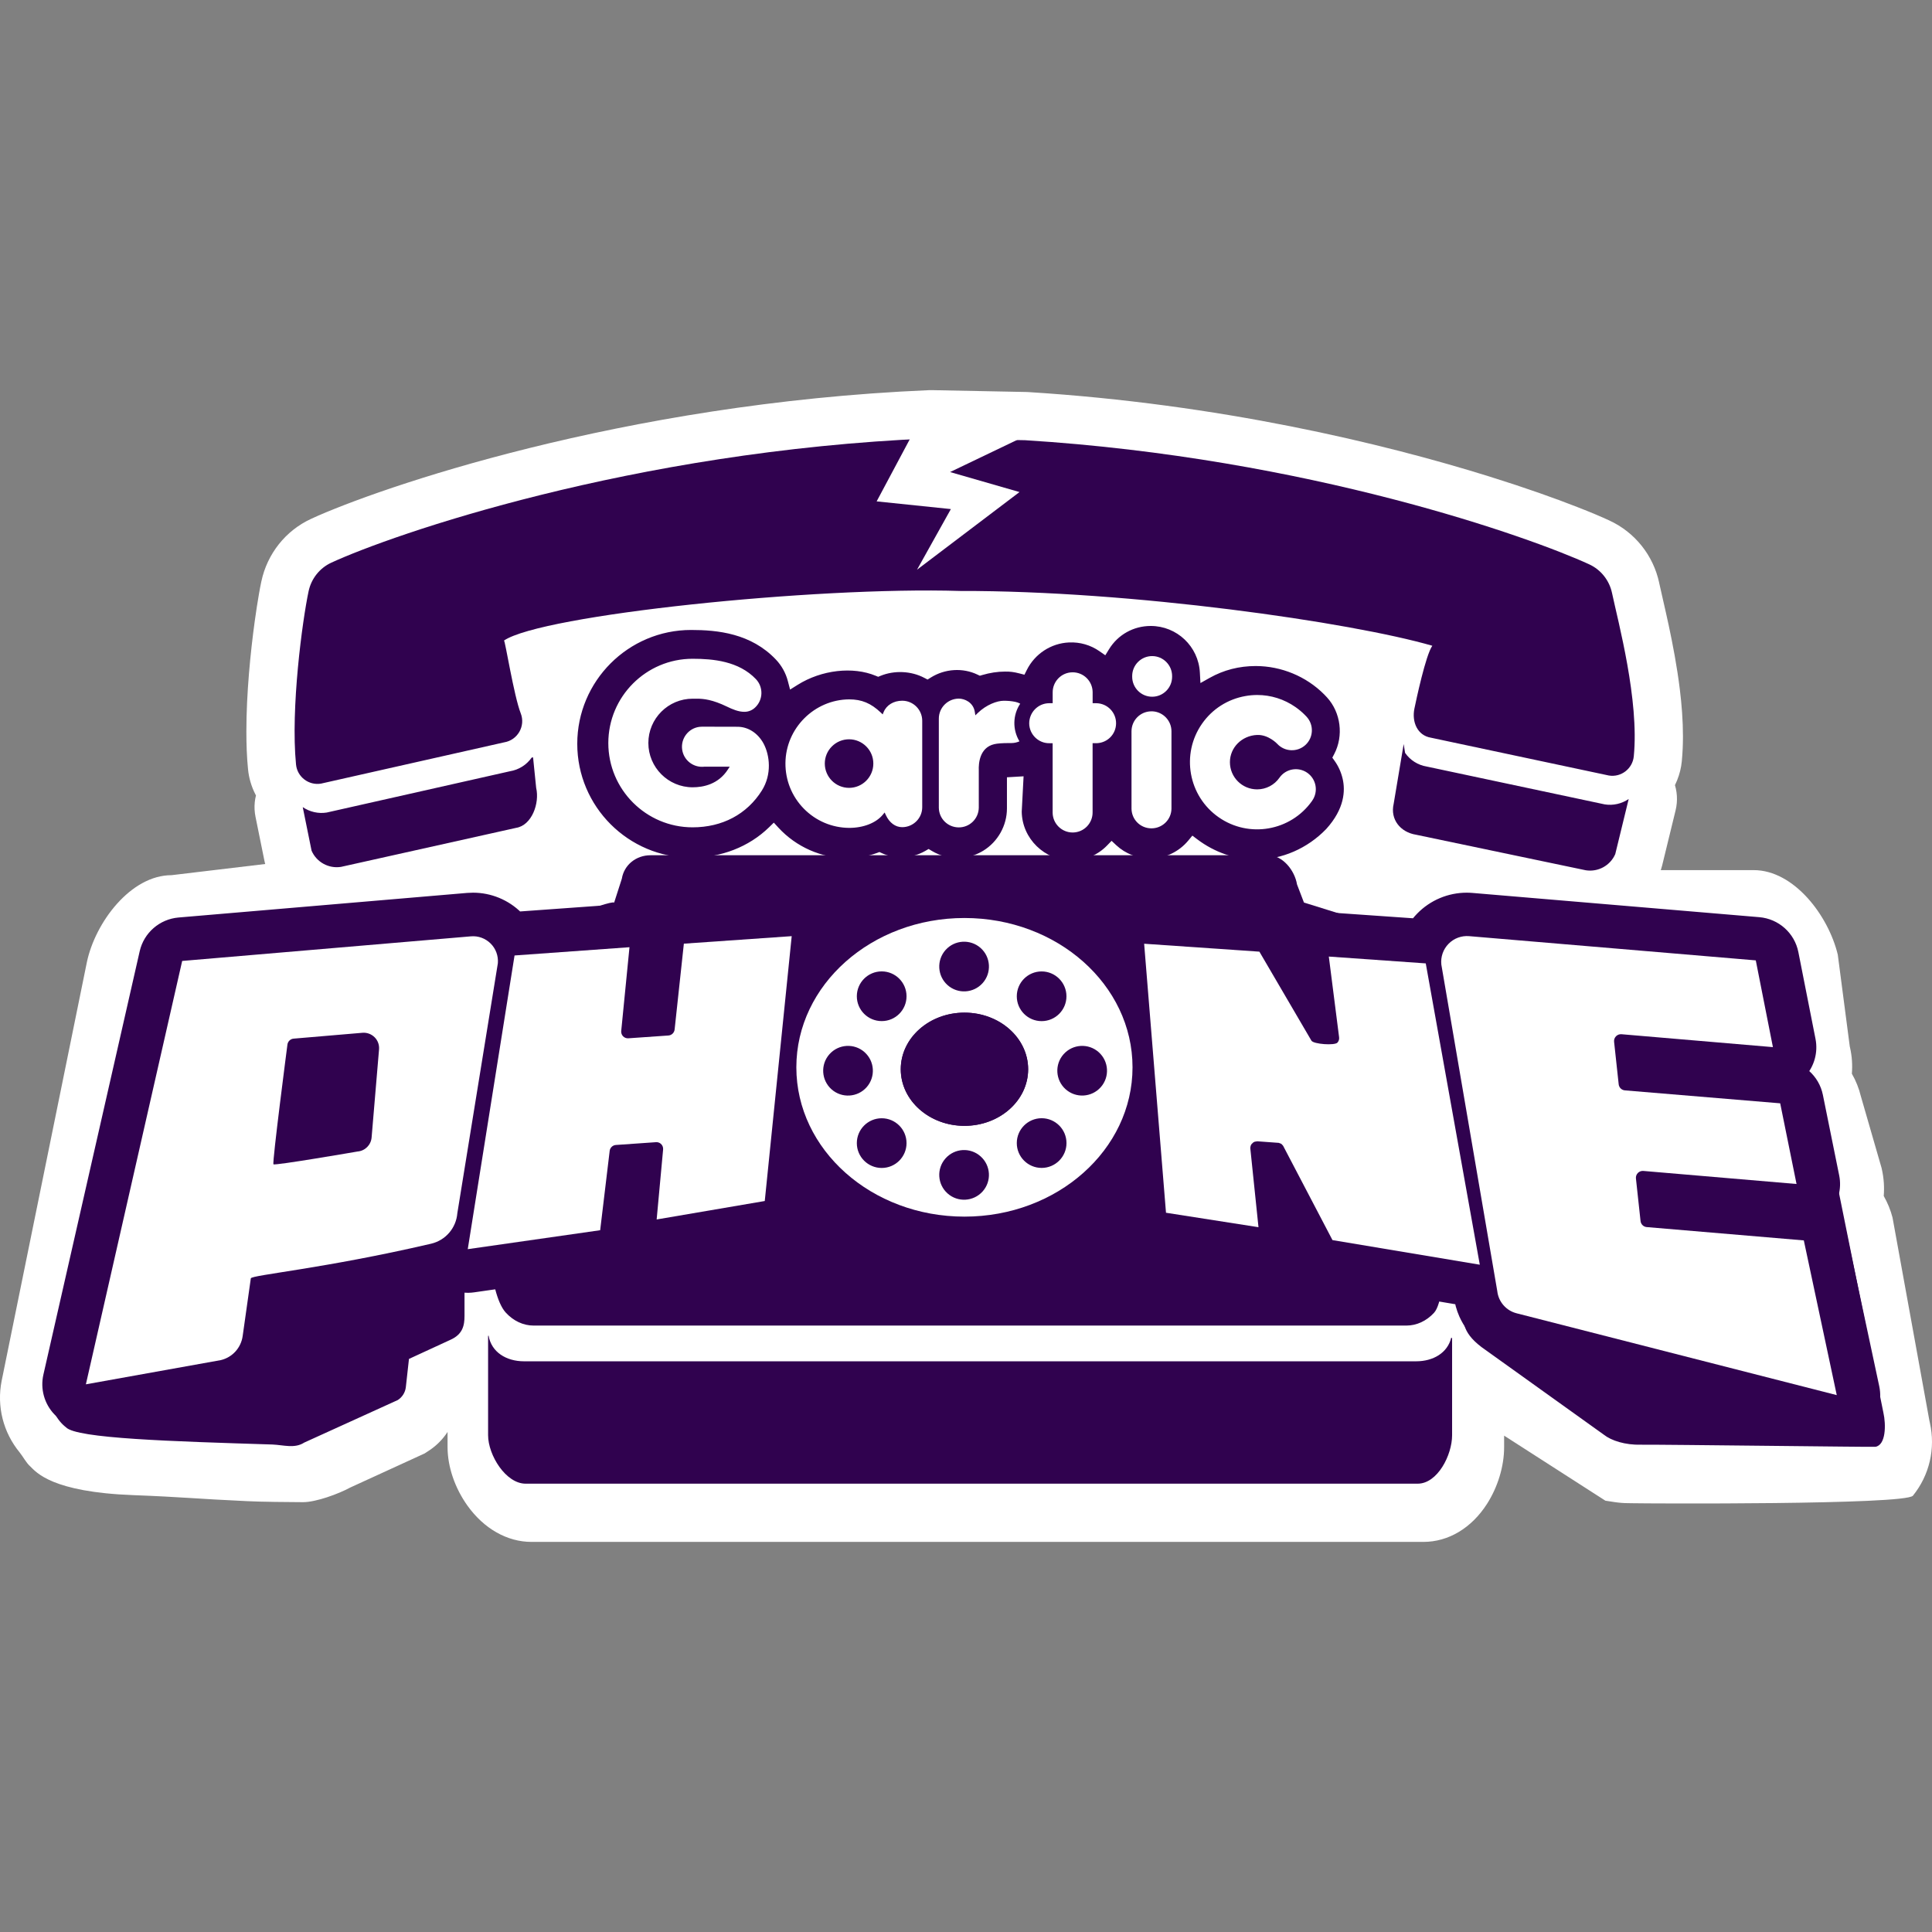
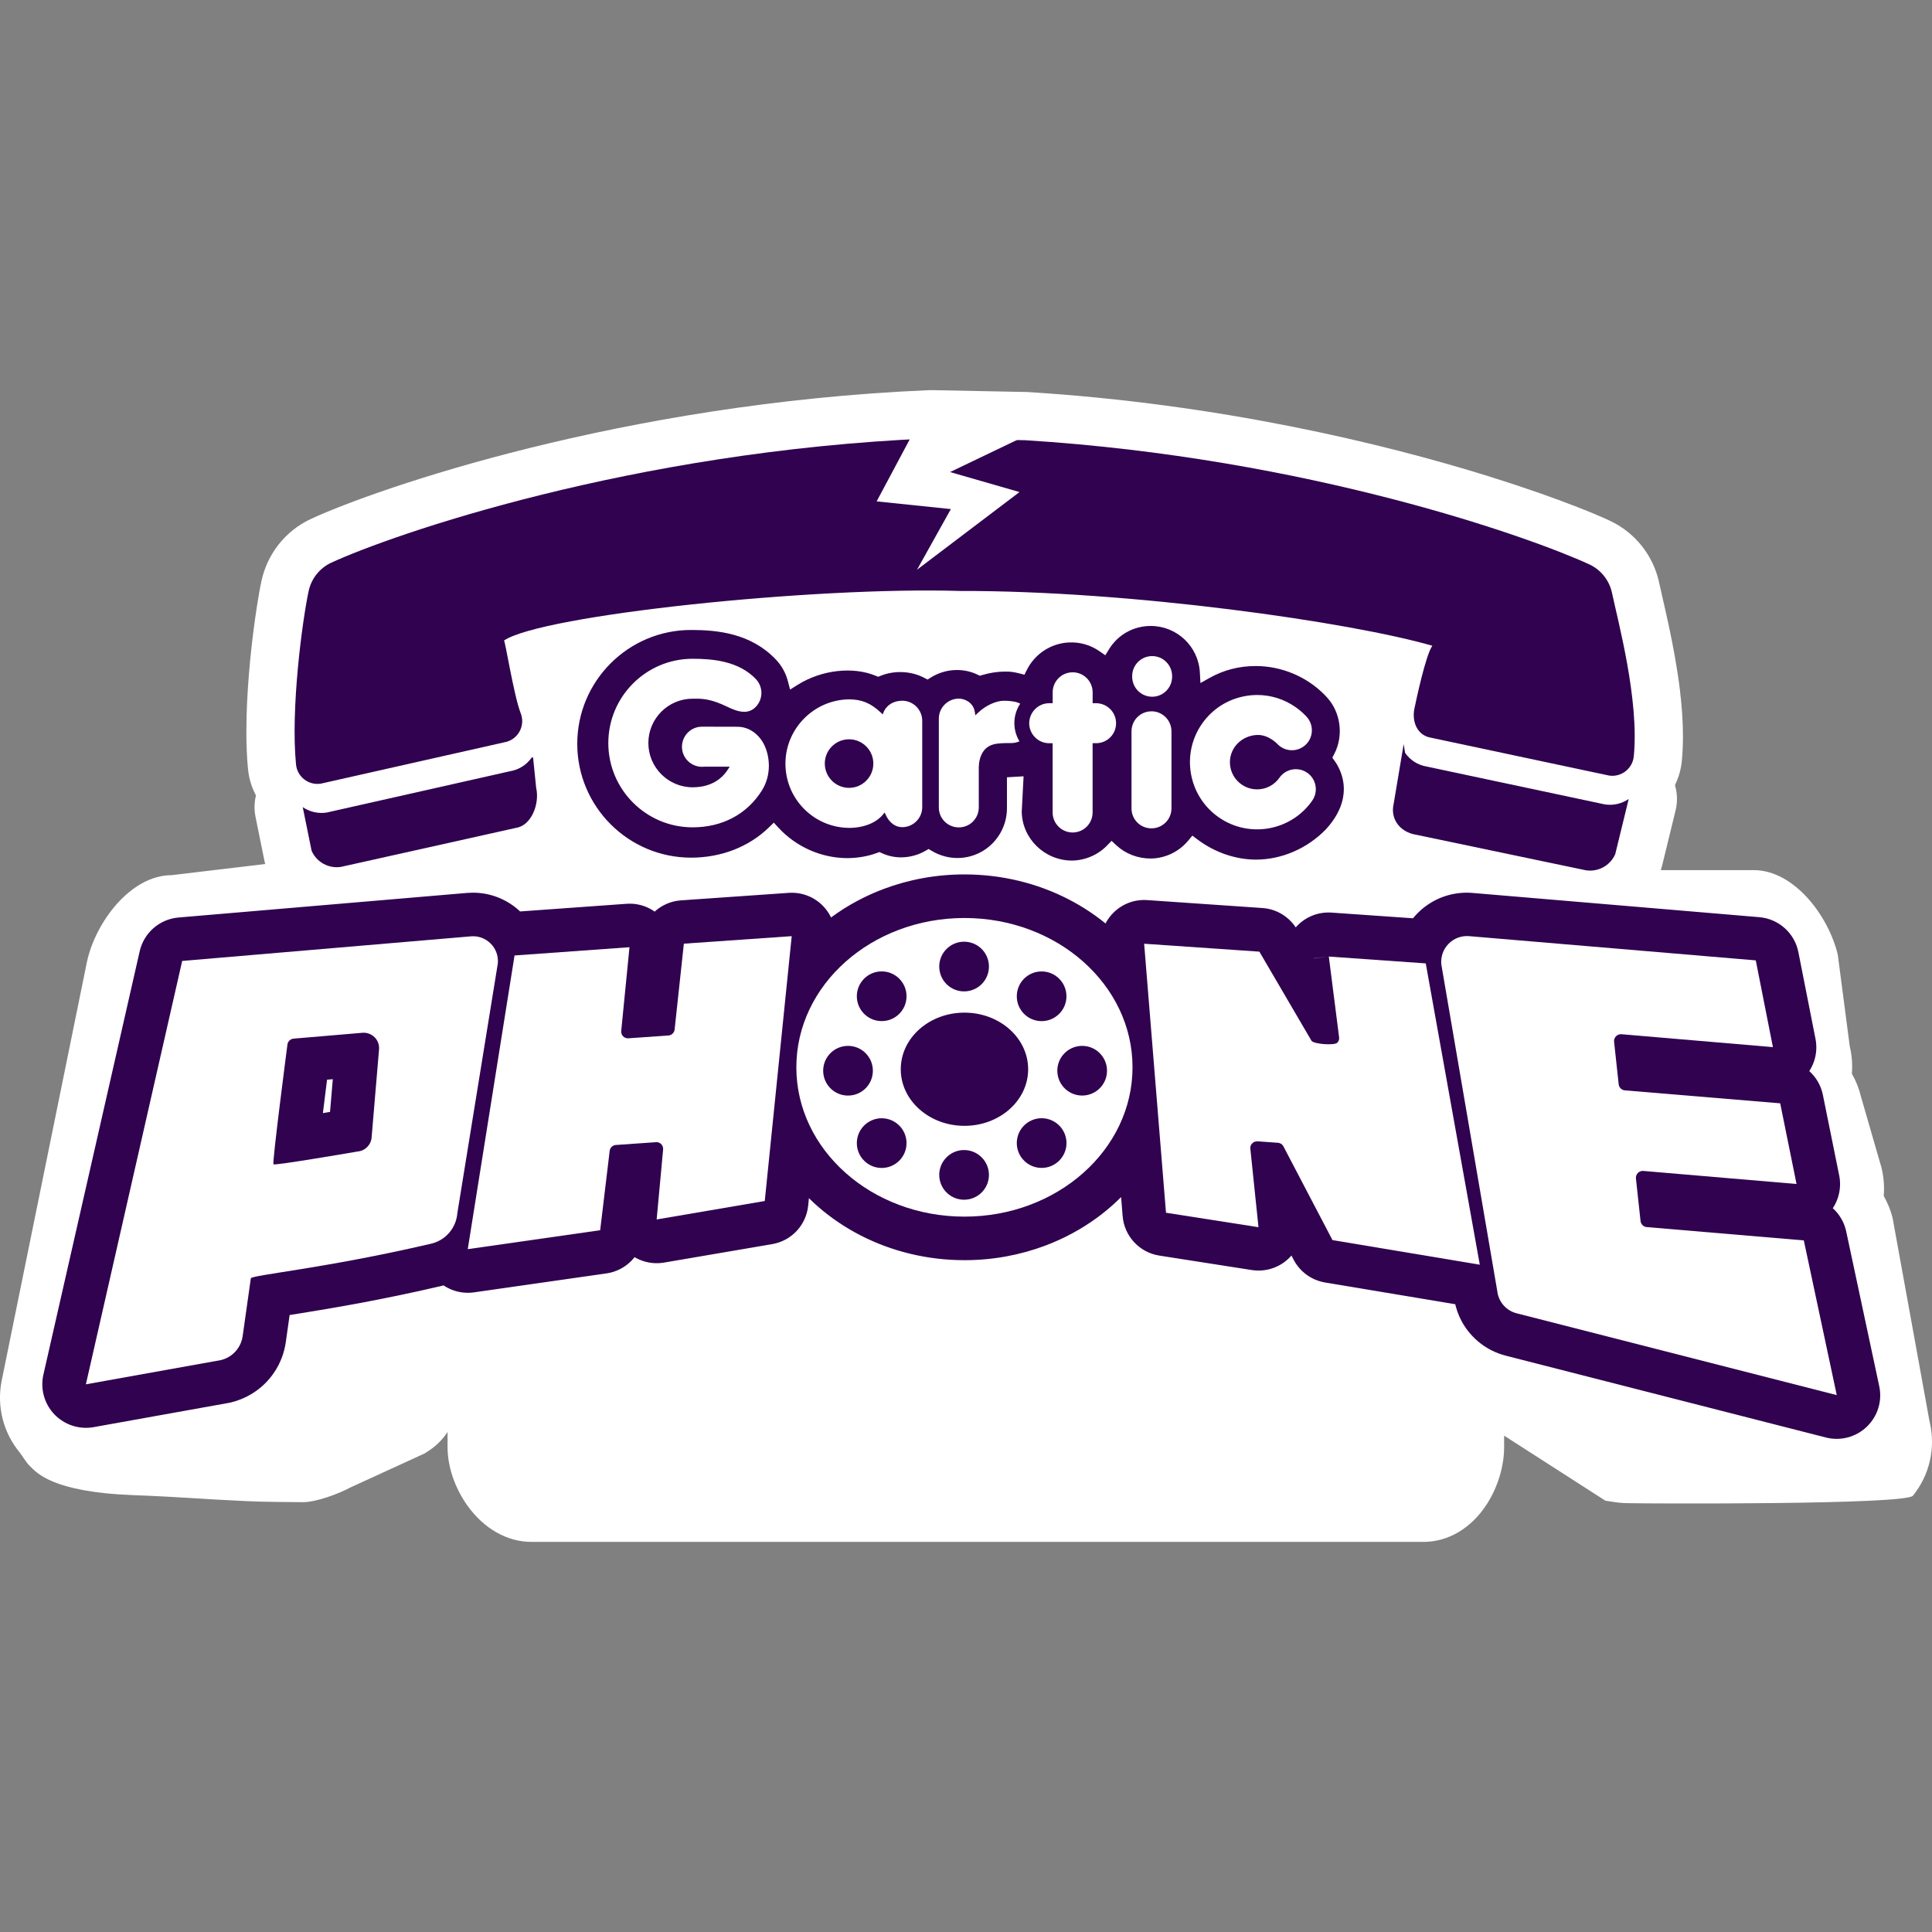
<svg xmlns="http://www.w3.org/2000/svg" version="1.1" id="Layer_1" x="0px" y="0px" viewBox="0 0 512 512" style="enable-background:new 0 0 512 512;" xml:space="preserve">
  <rect x="0" y="0" width="512" height="512" fill="#808080" stroke="none" />
  <style type="text/css">
	.st0{fill:#FFFFFF;}
	.st1{fill:#30024F;}
</style>
  <g>
    <g>
      <path class="st0" d="M511.44,377.07l-0.14-0.64l-9.76-53.76c-0.52-2.01-1.31-3.93-2.33-5.72c0.19-2.34,0.03-4.71-0.49-7.04    l-0.08-0.37l-5.49-19.01c-0.51-2.11-1.32-4.13-2.39-5.99c0.19-2.29,0.04-4.6-0.47-6.87l-0.08-0.34l-3.18-24.34    c-2.49-10.35-11.6-22.4-22.29-22.4H430.2l0.11-25.34c-0.88-10.85-3.15-20.84-4.85-28.21c-0.36-1.58-0.68-2.95-0.9-3.98l0,0    c-1.5-7.09-6.32-13.34-12.89-16.38c-17.02-7.85-148.83-69.4-323.15-0.25c-6.72,2.67-11.38,9.08-12.88,16.17    c-1.14,5.36-3.32,19.63-3.76,34.13l4.44,21.52l-30.86,3.68c-10.82,0-20.22,12.5-22.44,23.07L0.53,365.48l-0.09,0.44    c-1.34,6.76,0.4,13.68,4.77,18.99c0.84,1.03,1.78,2.82,2.8,3.69c1.59,1.55,5.69,6.83,27.38,7.63c13.11,0.5,16.68,0.98,30.08,1.59    c3.19,0.18,11.71,0.27,14.84,0.27c3.45,0,9.41-2.19,12.49-3.87l19.73-9.04l1.1-0.72c2.01-1.31,3.7-3.01,4.98-4.98v4.03    c0,5.18,1.93,10.84,5.3,15.54c4.36,6.08,10.52,9.57,16.92,9.57h236.39c6.64,0,12.79-3.69,16.89-10.13c2.86-4.5,4.5-9.96,4.5-14.98    v-3.05l26.84,17.24l2.58,0.39c1.14,0.17,2.31,0.26,3.46,0.26c0.44,0,0.86,0.01,1.24,0.02c2.9,0.08,72.25,0.47,74.22-2    C511.33,390.94,512.97,383.89,511.44,377.07" />
      <path class="st0" d="M431.64,211.73c-0.43,0.29-0.89,0.55-1.36,0.76l-0.02,4.88L431.64,211.73 M246.69,116.17    c-79.52,3.36-142.94,25.58-158.88,32.94c-3.09,1.43-5.32,4.24-6.03,7.58c-0.29,1.35-0.62,3.17-0.96,5.33    c2.09-2.43,4.69-4.38,7.71-5.58c61.35-24.34,117.42-32.49,165.08-32.48c87.78,0,147.04,27.64,158.07,32.73    c6.57,3.03,11.39,9.29,12.89,16.38l0,0c0.22,1.03,0.53,2.4,0.9,3.98c1.67,7.26,3.9,17.05,4.8,27.71c1.47-0.9,2.52-2.45,2.71-4.31    c1.46-14.87-4.13-35.52-5.77-43.3c-0.71-3.34-2.93-6.15-6.03-7.58c-15.3-7.06-74.29-28.22-149.51-32.9L246.69,116.17" />
      <path class="st0" d="M141.27,200.7l-0.37,0.06c-1.35,1.93-3.41,3.24-5.77,3.63l-48.55,10.94c-0.46,0.07-0.92,0.11-1.38,0.11    c-1.77,0-3.51-0.54-4.98-1.55l2.34,11.54c1.15,2.69,3.8,4.38,6.66,4.38c0.38,0,0.76-0.03,1.15-0.09l46.4-10.33    c4.16-0.66,6.27-6.52,5.31-10.6L141.27,200.7 M372,197.18l-2.66,15.87c-0.95,4.08,1.77,7.5,5.93,8.16l44.99,9.42    c0.38,0.06,0.77,0.09,1.15,0.09c2.87,0,5.51-1.69,6.67-4.38l2.19-8.95l0.02-4.88c-1.14,0.51-2.38,0.78-3.62,0.78    c-0.46,0-0.92-0.04-1.38-0.11l-47.14-10.02c-2.36-0.38-4.42-1.69-5.77-3.63L372,197.18 M253.61,123.94    c-47.67,0-103.74,8.15-165.08,32.48c-3.02,1.2-5.62,3.15-7.71,5.58c-1.64,10.28-3.58,28.3-2.36,40.58    c0.29,2.96,2.79,5.14,5.67,5.14c0.31,0,0.61-0.02,0.93-0.08l48.55-10.93c3.58-0.58,5.72-4.32,4.4-7.69    c-1.8-4.62-4.13-19.29-4.44-19.29c0,0,0,0-0.01,0c9.26-6.31,72.23-13.27,112.18-13.27c3.05,0,5.96,0.04,8.71,0.12    c0.3,0,0.61,0,0.91,0c45.16,0,102.88,8.33,124.22,14.52c-1.77,2.49-4.32,14.59-4.75,16.68c-0.72,3.56,0.82,7.11,4.4,7.69    l47.14,10.02c0.31,0.05,0.62,0.08,0.93,0.08c1.07,0,2.09-0.3,2.97-0.84c-0.91-10.65-3.13-20.45-4.8-27.71    c-0.36-1.58-0.68-2.95-0.9-3.98l0,0c-1.5-7.09-6.32-13.34-12.89-16.38C400.65,151.59,341.39,123.95,253.61,123.94" />
      <path class="st0" d="M425.27,213.17l2.66-12.51l-47.14-10.02l-0.6-0.11l-0.65,4l2.16-3.43c-0.46-0.29-0.99-0.49-1.51-0.58l-0.65,4    l2.16-3.43l-2.15,3.41l3.31-2.31c-0.3-0.43-0.69-0.81-1.16-1.1l-2.15,3.41l3.31-2.31l-10.49,7.31l12.64-1.98l-0.37-2.34    c-0.97-6.22-6.28-10.78-12.57-10.81c-6.29-0.03-11.64,4.47-12.68,10.68l-2.66,15.87l12.61,2.11l-12.46-2.89    c-0.34,1.46-0.52,2.98-0.52,4.5c0,2.44,0.47,4.9,1.38,7.13c0.68,1.68,1.59,3.24,2.67,4.62c1.62,2.08,3.63,3.75,5.82,4.99    c2.19,1.24,4.58,2.05,7.03,2.44l2.01-12.63l-2.62,12.52l44.99,9.42l0.61,0.11c1.05,0.17,2.11,0.25,3.15,0.25    c1.98,0,3.92-0.29,5.76-0.85c2.77-0.83,5.32-2.25,7.49-4.16c2.17-1.91,3.96-4.33,5.16-7.11c0.3-0.69,0.5-1.29,0.68-2.03l3.56-14.6    c1.25-5.14-0.8-10.54-5.15-13.55s-10.13-3.02-14.5-0.04l2.24,3.27v-3.96c-0.85,0-1.58,0.24-2.24,0.69l2.24,3.27v-3.96v4.21    l0.68-4.15c-0.23-0.04-0.46-0.06-0.68-0.06v4.21l0.68-4.15L425.27,213.17l2.66-12.51L425.27,213.17l-2.06,12.62    c1.15,0.19,2.3,0.28,3.44,0.28c4.38,0,8.6-1.33,12.2-3.78l-7.22-10.56l-12.42-3.03l-3.56,14.6l12.42,3.03l-11.75-5.06l5.11,2.2    l-4.24-3.6c-0.35,0.41-0.65,0.89-0.87,1.4l5.11,2.2l-4.24-3.6l4.22,3.58l-2.33-5.01c-0.71,0.33-1.36,0.81-1.88,1.44l4.22,3.58    l-2.33-5.01l2.33,5.01v-5.52c-0.82,0-1.61,0.18-2.33,0.51l2.33,5.01v-5.52v5.48l0.86-5.41c-0.28-0.04-0.57-0.07-0.86-0.07v5.48    l0.86-5.41l-2.01,12.63l2.62-12.52l-44.99-9.42l-0.61-0.11l-0.71,4.47l2.05-4.02c-0.5-0.26-0.97-0.39-1.34-0.45l-0.71,4.47    l2.05-4.02l-2.55,4.99l3.72-4.18c-0.39-0.35-0.79-0.61-1.17-0.81l-2.55,4.99l3.72-4.18l-4.25,4.77l5.79-2.66    c-0.4-0.86-0.96-1.59-1.55-2.11l-4.25,4.77l5.79-2.66l-5.91,2.72h6.52c0-0.87-0.2-1.86-0.6-2.72l-5.91,2.72h6.52h-5.68l5.53,1.29    c0.08-0.36,0.14-0.8,0.14-1.29h-5.68l5.53,1.29l0.16-0.78l2.66-15.87L372,197.18l-12.64,1.98l0.37,2.34    c0.3,1.92,1.03,3.74,2.14,5.34c1.65,2.36,3.75,4.37,6.17,5.9c2.42,1.53,5.16,2.57,8.03,3.04l2.06-12.62l-2.66,12.51l47.14,10.02    l0.6,0.11L425.27,213.17z M140.91,200.76l-10.48-7.32l3.3,2.31l-2.15-3.4c-0.46,0.29-0.86,0.67-1.15,1.1l3.3,2.31l-2.15-3.4    l2.16,3.42l-0.65-4c-0.52,0.08-1.05,0.28-1.51,0.57l2.16,3.42l-0.65-4l-0.75,0.15l-48.55,10.94l2.81,12.48l-2.04-12.63l0.66,4.1    v-4.15c-0.22,0-0.44,0.02-0.66,0.05l0.66,4.1v-4.15v3.97l2.25-3.28c-0.67-0.46-1.42-0.69-2.25-0.69v3.97l2.25-3.28    c-4.3-2.95-9.95-2.99-14.29-0.11c-4.34,2.88-6.51,8.09-5.47,13.2l2.34,11.54c0.18,0.91,0.42,1.66,0.78,2.51    c0.8,1.85,1.86,3.56,3.12,5.05c1.9,2.24,4.24,4,6.84,5.21c2.6,1.21,5.48,1.87,8.45,1.87c1.05,0,2.11-0.08,3.16-0.25l0.77-0.15    l46.4-10.33l-2.78-12.48l2.01,12.63c1.58-0.25,3.11-0.72,4.49-1.35c1.21-0.55,2.31-1.21,3.29-1.93c1.72-1.27,3.07-2.71,4.14-4.17    c0.81-1.1,1.46-2.22,2.01-3.34c0.82-1.69,1.39-3.38,1.79-5.1c0.39-1.72,0.59-3.47,0.6-5.28c0-1.6-0.16-3.24-0.56-4.97l-12.45,2.91    l12.72-1.29l-0.82-8.08c-0.35-3.5-2.16-6.73-4.95-8.87c-2.79-2.13-6.39-3.03-9.85-2.46l-0.37,0.06c-3.42,0.56-6.42,2.45-8.4,5.29    L140.91,200.76l2.08,12.62l0.37-0.06l-2.08-12.62l-12.72,1.29l0.82,8.08c0.05,0.53,0.15,1.1,0.27,1.62l3.62-0.85h-3.73    c0,0.17,0.01,0.42,0.11,0.85l3.62-0.85h-3.73h1.66l-1.61-0.43c-0.03,0.12-0.05,0.2-0.05,0.43h1.66l-1.61-0.43l2.1,0.55l-1.94-0.96    c-0.1,0.2-0.13,0.32-0.16,0.41l2.1,0.55l-1.94-0.96l3.59,1.78l-3.21-2.39c-0.19,0.26-0.3,0.45-0.38,0.6l3.59,1.78l-3.21-2.39    l4.49,3.34l-3.91-4c-0.25,0.25-0.44,0.47-0.58,0.66l4.49,3.34l-3.91-4l4.9,5.01l-3.3-6.17c-0.7,0.37-1.23,0.8-1.6,1.16l4.9,5.01    l-3.3-6.17l3.71,6.94l-1.23-7.76c-0.9,0.14-1.78,0.45-2.47,0.83l3.71,6.94l-1.23-7.76L134,206.9l-46.4,10.33l2.78,12.48    l-2.01-12.63l0.86,5.41v-5.48c-0.29,0-0.58,0.02-0.86,0.07l0.86,5.41v-5.48v5.52l1.59-5.29c-0.51-0.15-1.04-0.23-1.59-0.23v5.52    l1.59-5.29l-1.58,5.28l3.64-4.14c-0.6-0.53-1.3-0.91-2.06-1.14l-1.58,5.28l3.64-4.14l-3.69,4.19l5.13-2.2    c-0.33-0.77-0.84-1.46-1.44-1.99l-3.69,4.19l5.13-2.2l-11.75,5.05l12.53-2.54l-2.34-11.54l-12.53,2.54L73,224.44    c3.61,2.47,7.84,3.78,12.21,3.78c1.13,0,2.28-0.09,3.42-0.27l0.77-0.15l48.55-10.94l-2.81-12.48l2.06,12.62    c2.88-0.47,5.61-1.51,8.03-3.04c2.42-1.52,4.52-3.53,6.17-5.89L140.91,200.76l2.08,12.62L140.91,200.76z M427.2,157.14l12.51-2.65    c-0.77-3.62-2.37-6.98-4.62-9.81c-2.25-2.83-5.17-5.16-8.55-6.72l-0.01-0.01c-2.22-1.03-5.01-2.21-8.43-3.54    c-5.96-2.34-13.79-5.13-23.27-8.09c-14.22-4.44-32.15-9.25-52.85-13.35c-20.71-4.1-44.19-7.49-69.52-9.07l-0.54-0.02l-24.97-0.49    l-0.79,0.01c-40.8,1.73-77.34,8.27-105.82,15.33c-14.24,3.53-26.47,7.2-36.23,10.48c-4.88,1.64-9.15,3.19-12.76,4.58    c-1.81,0.7-3.45,1.36-4.93,1.97c-1.48,0.62-2.8,1.19-3.97,1.74l0,0c-3.39,1.56-6.31,3.89-8.56,6.73    c-2.25,2.84-3.85,6.19-4.62,9.82l0-0.01c-0.21,0.98-0.42,2.07-0.63,3.28c-0.37,2.11-0.76,4.59-1.14,7.36    c-0.57,4.14-1.12,8.91-1.53,13.91c-0.41,5-0.68,10.21-0.68,15.28c0,3.41,0.12,6.76,0.44,10l0-0.01c0.23,2.37,0.92,4.64,1.96,6.67    c1.57,3.05,3.92,5.53,6.75,7.27c1.41,0.87,2.95,1.56,4.58,2.03c1.63,0.47,3.35,0.72,5.1,0.72c0.99,0,1.99-0.08,2.98-0.24    l0.76-0.15l48.55-10.93l-2.81-12.48l2.05,12.62c2.26-0.37,4.42-1.15,6.32-2.26c1.43-0.83,2.72-1.84,3.85-2.98    c1.69-1.71,3.02-3.71,3.94-5.92c0.92-2.2,1.42-4.61,1.42-7.1c0-2.25-0.42-4.55-1.27-6.73l0,0l-0.55,0.21l0.55-0.21l0-0.01    l-0.55,0.21l0.55-0.21c0,0-0.04-0.12-0.1-0.31c-0.11-0.35-0.28-0.95-0.46-1.66c-0.32-1.25-0.68-2.86-1.03-4.52    c-0.26-1.25-0.52-2.54-0.76-3.77c-0.18-0.92-0.35-1.81-0.51-2.64c-0.12-0.62-0.23-1.21-0.34-1.75c-0.08-0.41-0.16-0.79-0.23-1.15    c-0.06-0.27-0.11-0.54-0.17-0.8c-0.05-0.2-0.09-0.4-0.15-0.63c-0.04-0.17-0.09-0.35-0.15-0.57c-0.05-0.17-0.1-0.35-0.18-0.6    c-0.06-0.18-0.13-0.4-0.24-0.68c-0.08-0.21-0.18-0.47-0.34-0.81c-0.12-0.25-0.26-0.56-0.48-0.95c-0.17-0.3-0.37-0.64-0.67-1.08    c-0.23-0.33-0.5-0.7-0.89-1.14c-0.29-0.33-0.64-0.7-1.1-1.11c-0.69-0.61-1.61-1.33-3.01-2.01c-0.7-0.33-1.51-0.65-2.45-0.88    c-0.93-0.23-1.98-0.38-3.08-0.38c-1.18,0-2.42,0.17-3.57,0.51c-1.15,0.33-2.21,0.82-3.11,1.37l6.67,10.91l7.2,10.57l-2.89-4.24    l2.57,4.44c0.07-0.04,0.17-0.1,0.32-0.2l-2.89-4.24l2.57,4.44l-1.36-2.35l1.29,2.39c0.01-0.01,0.04-0.02,0.07-0.04l-1.36-2.35    l1.29,2.39l-0.41-0.77l0.39,0.78l0.02-0.01l-0.41-0.77l0.39,0.78c0,0,0.13-0.06,0.34-0.15c0.41-0.17,1.14-0.43,2.09-0.71    c0.89-0.27,1.97-0.56,3.21-0.87c2.32-0.57,5.18-1.17,8.41-1.76c5.67-1.04,12.51-2.06,19.97-2.99c11.2-1.4,23.83-2.61,36.26-3.46    c12.43-0.85,24.69-1.35,35.11-1.35c2.93,0,5.72,0.04,8.31,0.12l0.42,0.01c0.29,0,0.59,0,0.88,0c10.9,0,22.69,0.5,34.54,1.37    c17.77,1.29,35.67,3.38,50.99,5.7c7.66,1.16,14.67,2.38,20.67,3.57c3,0.6,5.74,1.19,8.18,1.76c2.43,0.57,4.55,1.12,6.28,1.62    l3.56-12.28l-10.44-7.39c-0.6,0.85-0.97,1.52-1.28,2.13c-0.29,0.57-0.52,1.08-0.73,1.57c-0.39,0.92-0.7,1.77-0.99,2.64    c-0.5,1.5-0.94,3.03-1.36,4.57c-0.62,2.3-1.16,4.59-1.6,6.5c-0.22,0.95-0.4,1.81-0.55,2.51c-0.15,0.7-0.26,1.25-0.34,1.61l0-0.01    c-0.28,1.4-0.43,2.82-0.43,4.26c0,1.88,0.25,3.79,0.81,5.71c0.42,1.44,1.03,2.88,1.85,4.27c0.62,1.05,1.36,2.06,2.22,3.02    c1.3,1.43,2.89,2.7,4.69,3.67c1.79,0.97,3.76,1.63,5.74,1.95l2.06-12.62L376.58,208l47.14,10.02l0.6,0.11    c0.99,0.16,1.99,0.24,2.98,0.24c2.34,0,4.62-0.45,6.71-1.26c3.13-1.22,5.85-3.26,7.91-5.91c1.03-1.32,1.89-2.81,2.53-4.41    c0.65-1.6,1.08-3.32,1.25-5.09l0-0.02c0.21-2.18,0.3-4.36,0.3-6.53c0-4.22-0.33-8.41-0.83-12.48c-0.75-6.1-1.87-11.92-2.93-16.88    c-0.53-2.48-1.05-4.73-1.49-6.67c-0.44-1.93-0.82-3.55-1.05-4.64l0,0L427.2,157.14l-12.51,2.65c0.21,1,0.45,2.07,0.72,3.24    c0.47,2.05,1.02,4.41,1.58,7c0.85,3.87,1.72,8.25,2.37,12.63c0.32,2.19,0.59,4.38,0.78,6.49c0.19,2.11,0.29,4.15,0.29,6.01    c0,1.46-0.06,2.82-0.18,4.02l0-0.02l7.04,0.7l-6.29-3.24c-0.4,0.78-0.67,1.67-0.76,2.54l7.04,0.7l-6.29-3.24l6.28,3.24l-3.71-6.02    c-1.07,0.66-1.96,1.6-2.57,2.78l6.28,3.24l-3.71-6.02l3.71,6.03l-1.96-6.8c-0.63,0.18-1.22,0.44-1.75,0.78l3.71,6.03l-1.96-6.8    l1.97,6.85v-7.12c-0.67,0-1.34,0.1-1.97,0.28l1.97,6.85v-7.12v7.03l1.13-6.94c-0.37-0.06-0.75-0.09-1.13-0.09v7.03l1.13-6.94    l-2.06,12.62l2.66-12.51l-47.14-10.02l-0.6-0.11l-1.2,7.36l3.95-6.31c-0.9-0.57-1.91-0.92-2.75-1.05l-1.2,7.36l3.95-6.31    l-4.12,6.59l5.87-5.1c-0.47-0.54-1.07-1.07-1.75-1.49l-4.12,6.59l5.87-5.1l-5.54,4.81l6.41-3.59c-0.22-0.4-0.51-0.82-0.86-1.22    l-5.54,4.81l6.41-3.59l-5.64,3.16l6.29-1.53c-0.12-0.48-0.31-1.03-0.65-1.63l-5.64,3.16l6.29-1.53l-5.09,1.24h5.24    c0-0.35-0.04-0.76-0.15-1.24l-5.09,1.24h5.24h-4.25l4.17,0.85c0.05-0.25,0.08-0.53,0.08-0.85h-4.25l4.17,0.85l0-0.01    c0.04-0.21,0.12-0.6,0.23-1.09c0.19-0.87,0.45-2.1,0.77-3.46c0.24-1.02,0.5-2.11,0.77-3.18c0.2-0.8,0.41-1.59,0.62-2.31    c0.15-0.54,0.3-1.04,0.44-1.48c0.1-0.33,0.2-0.62,0.28-0.86c0.06-0.18,0.12-0.32,0.16-0.43c0.03-0.08,0.05-0.13,0.06-0.15l0-0.01    l0,0l-3.47-1.54l3.34,1.79c0.09-0.17,0.12-0.24,0.12-0.25l-3.47-1.54l3.34,1.79l-7.46-4l6.9,4.89c0.31-0.44,0.46-0.71,0.55-0.89    l-7.46-4l6.9,4.89c2.4-3.39,3-7.69,1.63-11.61c-1.37-3.92-4.53-6.91-8.51-8.06c-3.04-0.88-6.51-1.74-10.41-2.6    c-6.83-1.51-14.98-3.02-24.06-4.46c-13.61-2.16-29.28-4.14-45.37-5.59c-16.1-1.45-32.6-2.37-47.93-2.37c-0.32,0-0.63,0-0.94,0    l0.03,12.79l0.39-12.78c-2.9-0.09-5.94-0.13-9.1-0.13c-10.36,0-22.02,0.45-33.9,1.21c-8.91,0.57-17.95,1.33-26.62,2.21    c-6.51,0.66-12.81,1.4-18.72,2.2c-4.43,0.6-8.64,1.22-12.55,1.88c-2.94,0.49-5.7,1-8.29,1.52c-1.94,0.39-3.77,0.8-5.49,1.22    c-2.59,0.63-4.93,1.28-7.12,2.05c-1.1,0.38-2.16,0.8-3.25,1.29c-1.09,0.5-2.19,1.07-3.43,1.91c-5.74,3.91-7.31,11.67-3.54,17.51    c3.77,5.84,11.49,7.6,17.42,3.97l-6.67-10.9l3.56,12.27c1.15-0.33,2.21-0.82,3.1-1.37l-6.67-10.9l3.56,12.27l-3.56-12.27v12.78    c1.18,0,2.41-0.17,3.56-0.51l-3.56-12.27v12.78v-12.78l-2.27,12.58c0.71,0.13,1.48,0.2,2.27,0.2v-12.78l-2.27,12.58l2.27-12.57    l-5.83,11.37c0.94,0.48,2.14,0.95,3.56,1.21l2.27-12.57l-5.83,11.37l5.83-11.36l-8.05,9.91c0.57,0.46,1.28,0.97,2.23,1.45    l5.83-11.36l-8.05,9.91l8.04-9.89l-9.37,8.64c0.34,0.37,0.77,0.79,1.33,1.25l8.04-9.89l-9.37,8.64l9.34-8.61l-10.69,6.86    c0.29,0.45,0.67,1.01,1.35,1.75l9.34-8.61l-10.69,6.86l10.6-6.8l-11.21,5.74c0.15,0.28,0.33,0.62,0.61,1.07l10.6-6.8l-11.21,5.74    l11.05-5.65l-11.37,4.96c0.08,0.19,0.18,0.41,0.33,0.69l11.05-5.65l-11.37,4.96l10.96-4.78l-11.28,3.97    c0.07,0.19,0.16,0.43,0.32,0.81l10.96-4.78l-11.28,3.97l10.27-3.62l-10.41,3.2c0.03,0.1,0.07,0.23,0.14,0.42l10.27-3.62    l-10.41,3.2l7.83-2.41l-7.93,2.06c0.01,0.05,0.04,0.14,0.1,0.34l7.83-2.41l-7.93,2.06l3.26-0.85l-3.27,0.81l0.01,0.04l3.26-0.85    l-3.27,0.81l0.17-0.04l-0.17,0.04l0,0l0.17-0.04l-0.17,0.04c0,0.01,0.03,0.13,0.07,0.3c0.07,0.32,0.17,0.83,0.29,1.44    c0.21,1.07,0.48,2.46,0.78,3.99c0.45,2.3,0.97,4.89,1.54,7.38c0.29,1.24,0.58,2.46,0.91,3.65c0.16,0.59,0.34,1.18,0.52,1.78    c0.19,0.6,0.4,1.2,0.65,1.86l0,0l6.62-2.59h-7.1c0,0.88,0.17,1.78,0.49,2.59l6.62-2.59h-7.1h7.13l-6.69-2.46    c-0.28,0.76-0.44,1.59-0.44,2.46h7.13l-6.69-2.46l6.62,2.43l-4.56-5.38c-0.95,0.81-1.64,1.81-2.06,2.95l6.62,2.43l-4.56-5.38    l4.61,5.44l-3.01-6.47c-0.59,0.27-1.13,0.62-1.6,1.03l4.61,5.44l-3.01-6.47l2.97,6.39l-1.13-6.96c-0.62,0.1-1.26,0.3-1.84,0.57    l2.97,6.39l-1.13-6.96l-0.76,0.15l-48.55,10.93l2.81,12.48L83,195.04l1.13,6.93v-7.02c-0.38,0-0.76,0.03-1.13,0.09l1.13,6.93    v-7.02v7.11l2.58-6.63c-0.8-0.31-1.68-0.49-2.58-0.49v7.11l2.58-6.63l-2.56,6.58l5.58-4.32c-0.79-1.02-1.81-1.78-3.01-2.25    l-2.56,6.58l5.58-4.32l-5.64,4.37l6.62-2.66c-0.25-0.62-0.59-1.2-0.98-1.71l-5.64,4.37l6.62-2.66l-6.58,2.65l7.06-0.69    c-0.06-0.66-0.23-1.33-0.48-1.96l-6.58,2.65l7.06-0.69l0-0.01c-0.21-2.13-0.32-4.71-0.32-7.49c0-3.15,0.13-6.57,0.36-9.98    c0.34-5.13,0.89-10.27,1.47-14.65c0.29-2.19,0.59-4.18,0.86-5.87c0.28-1.69,0.54-3.09,0.73-4.01l0-0.01l-1.91-0.4l1.53,1.21    c0.19-0.24,0.32-0.52,0.38-0.81l-1.91-0.4l1.53,1.21l-1.6-1.27l0.86,1.86c0.3-0.14,0.56-0.35,0.75-0.58l-1.6-1.27l0.86,1.86l0,0    c0.82-0.38,1.87-0.84,3.11-1.36c2.32-0.97,5.32-2.14,8.91-3.44c6.27-2.28,14.33-4.94,23.87-7.7c14.31-4.13,31.95-8.45,51.96-11.98    c20.01-3.54,42.4-6.28,66.22-7.29l-0.54-12.78l-0.25,12.79l24.97,0.49l0.25-12.79l-0.79,12.76c36.63,2.28,69.41,8.59,94.81,15.17    c12.7,3.29,23.55,6.65,32.09,9.59c4.27,1.47,7.96,2.84,11,4.03c3.04,1.19,5.44,2.21,7.04,2.95l-0.01-0.01l0.85-1.83l-1.58,1.25    c0.19,0.24,0.44,0.44,0.73,0.57l0.85-1.83l-1.58,1.25l1.52-1.21l-1.9,0.4c0.06,0.29,0.19,0.57,0.38,0.8l1.52-1.21l-1.9,0.4l0,0    L427.2,157.14z" />
      <path class="st1" d="M425.27,213.17l-47.14-10.02c-2.36-0.38-4.42-1.69-5.77-3.63l-0.37-2.34l-2.66,15.87    c-0.95,4.08,1.77,7.5,5.93,8.16l44.99,9.42c3.28,0.52,6.5-1.25,7.81-4.29l3.56-14.6C429.78,213,427.49,213.53,425.27,213.17z     M140.91,200.76c-1.35,1.93-3.41,3.24-5.77,3.63l-48.55,10.94c-2.22,0.36-4.51-0.17-6.36-1.43l2.34,11.54    c1.31,3.04,4.53,4.81,7.81,4.29l46.4-10.34c4.15-0.66,6.27-6.52,5.31-10.6l-0.82-8.08L140.91,200.76z M427.2,157.14    c-0.71-3.34-2.94-6.15-6.03-7.58c-15.3-7.06-74.29-28.22-149.51-32.9l-24.97-0.49c-79.51,3.36-142.94,25.58-158.88,32.94    c-3.1,1.43-5.32,4.24-6.03,7.58c-1.65,7.77-4.79,31.04-3.33,45.91c0.32,3.28,3.35,5.6,6.6,5.07l48.55-10.94    c3.58-0.58,5.72-4.32,4.4-7.69c-1.82-4.64-4.16-19.46-4.44-19.29c9.97-6.79,82.15-14.33,120.89-13.14    c45.3-0.11,103.65,8.29,125.13,14.52c-1.77,2.49-4.32,14.59-4.75,16.68c-0.72,3.55,0.82,7.11,4.4,7.69l47.14,10.02    c3.25,0.53,6.27-1.8,6.6-5.07C434.44,185.57,428.85,164.91,427.2,157.14z" />
      <polygon class="st0" points="245.49,108.18 232.32,132.87 251.99,134.91 243.02,150.98 270.18,130.4 251.78,125.1 276.77,113.12       " />
      <path class="st1" d="M225.02,195.92L225.02,195.92L225.02,195.92c-1.72,0-3.34,0.67-4.55,1.88c-1.22,1.21-1.89,2.83-1.89,4.55    c0,3.55,2.89,6.44,6.43,6.44h0c3.55,0,6.43-2.89,6.43-6.44C231.45,198.81,228.56,195.93,225.02,195.92z M232.39,226.05l0.67-0.25    l0.65,0.3c1.57,0.72,3.3,1.1,5.01,1.11c2.29,0,4.54-0.59,6.49-1.71l0.88-0.51l0.87,0.52c1.14,0.68,2.38,1.19,3.68,1.5    c3.4,0.82,6.93,0.27,9.93-1.56c3.87-2.37,6.28-6.66,6.28-11.2v-8.26l4.41-0.26l-0.49,9.36c0.09,7.15,6.07,12.97,13.32,12.97    c3.5-0.04,6.89-1.5,9.3-4l1.19-1.23l1.25,1.17c2.44,2.27,5.68,3.52,9.14,3.52c3.84-0.05,7.48-1.79,9.96-4.79l1.06-1.28l1.33,1    c4.55,3.43,10.04,5.33,15.46,5.36c6.91,0,13.72-2.96,18.68-8.11c4.9-5.4,5.07-10.22,4.36-13.3l0,0c-0.4-1.73-1.11-3.32-2.12-4.74    l-0.62-0.87l0.5-0.95c2.54-4.85,1.75-11.02-1.91-15.02c-0.26-0.28-0.5-0.54-0.75-0.79c-4.76-4.78-11.37-7.52-18.15-7.52    c-4.38,0-8.48,1.05-12.2,3.14l-2.44,1.37l-0.15-2.79c-0.37-6.92-6.09-12.34-13.02-12.34c-4.56,0-8.7,2.31-11.07,6.19l-0.97,1.58    l-1.52-1.06c-2.39-1.67-5.19-2.47-8.1-2.34c-4.76,0.21-9.04,3.01-11.18,7.29l-0.63,1.26l-1.36-0.35    c-1.39-0.36-2.49-0.51-3.81-0.48c-1.94,0-4.01,0.32-6,0.91l-0.65,0.19l-0.61-0.29c-3.9-1.88-8.65-1.58-12.39,0.77l-0.85,0.53    l-0.89-0.46c-3.46-1.82-7.89-2.02-11.54-0.54l-0.66,0.27l-0.66-0.27c-6.06-2.52-14.37-1.56-20.68,2.4l-2.01,1.26l-0.6-2.29    c-0.55-2.11-1.64-4.06-3.14-5.65c-6.6-6.97-15.49-7.86-22.49-7.86c-16.64,0-30.17,13.54-30.17,30.17s13.53,30.17,30.17,30.17    c7.98,0,15.31-2.85,20.64-8.03l1.28-1.25l1.21,1.32c4.72,5.13,11.41,8.08,18.35,8.09C227.36,227.38,230.03,226.92,232.39,226.05z     M318.55,191.79c2.72-3.9,6.81-6.5,11.49-7.33c1.05-0.19,2.1-0.28,3.14-0.28c3.62,0,7.14,1.1,10.17,3.22    c0.85,0.6,1.66,1.27,2.39,2c0.18,0.18,0.36,0.36,0.53,0.55c1.97,2.15,1.83,5.51-0.32,7.48c-2.15,1.97-5.51,1.83-7.49-0.33    c-0.02-0.02-2.32-2.46-5.33-2.33c-4.03,0.17-7.19,3.33-7.19,7.21c0,3.98,3.23,7.21,7.21,7.21h0c2.36,0,4.57-1.15,5.92-3.09    c1.67-2.39,4.98-2.98,7.38-1.3c2.39,1.68,2.98,4.98,1.3,7.38l-0.07,0.11c-5.65,7.96-16.71,9.89-24.72,4.29    C314.9,210.96,312.93,199.84,318.55,191.79z M300.04,179.16c0-1.41,0.55-2.74,1.55-3.74c1-1,2.33-1.55,3.74-1.55h0    c2.92,0,5.29,2.38,5.29,5.29v0.18c0,1.42-0.55,2.75-1.55,3.75c-1,1-2.33,1.55-3.74,1.55h0c-2.92,0-5.29-2.38-5.29-5.3V179.16z     M299.86,193.8c0.01-2.88,2.27-5.21,5.14-5.29c0.05,0,0.1,0,0.15,0c0.06,0,0.12,0,0.19,0l0.11,0c2.8,0.16,5,2.48,5,5.29l0,20.51    c-0.02,1.41-0.59,2.73-1.61,3.72c-1.02,0.98-2.36,1.51-3.77,1.49c-2.88-0.04-5.17-2.33-5.21-5.21V193.8z M277.98,186.36    c0.06,0,0.11,0,0.17,0h0.82v-2.81c-0.02-1.41,0.51-2.75,1.49-3.77c0.99-1.02,2.31-1.59,3.72-1.61c2.93-0.05,5.33,2.29,5.38,5.21    c0,0.06,0,0.11,0,0.17v2.81h1c2.92,0.05,5.26,2.46,5.21,5.38c-0.04,2.82-2.24,5.07-5.04,5.21h-1.18v18.29    c0.02,1.41-0.51,2.75-1.49,3.77c-0.99,1.02-2.31,1.59-3.72,1.61l-0.08,0c-2.88,0-5.25-2.32-5.3-5.21c0-0.06,0-0.11,0-0.17v-18.28    h-0.46h-0.37c-2.9,0.06-5.33-2.29-5.38-5.21C272.73,188.82,275.06,186.4,277.98,186.36z M248.8,190.44c0-2.92,2.38-5.29,5.3-5.3    c1.48,0,3.84,0.95,4.24,3.55l0.14,0.88l0.64-0.62c2.29-2.22,5.15-3.24,6.85-3.24c1.05-0.01,2.09,0.08,3.11,0.29    c0.46,0.1,0.89,0.26,1.29,0.48c-2,3.01-2.07,6.9-0.2,9.98c-0.68,0.3-1.41,0.46-2.16,0.46h0h-0.6c-1.72,0-3.11,0.1-3.91,0.29    c-3.93,0.91-4.18,5.15-4.11,6.93c0,0.04,0,0.07,0,0.13v9.79c-0.05,2.92-2.44,5.26-5.38,5.21c-2.88-0.05-5.17-2.34-5.21-5.21    V190.44z M201.9,209.5L201.9,209.5c-3.96,6.29-10.48,9.75-18.36,9.75c-12.32,0-22.33-10.02-22.33-22.33    c0-12.32,10.02-22.34,22.33-22.34c5.43,0,12.25,0.62,16.8,5.41c2,2.12,1.91,5.48-0.21,7.49c-0.77,0.75-1.78,1.16-2.86,1.16    c-1.56,0.01-3.21-0.69-4.64-1.39c-3.81-1.84-6.15-2.09-7.93-2.09h-1.14c-6.48,0-11.74,5.27-11.74,11.74s5.27,11.74,11.74,11.74    c2.88,0,6.85-0.82,9.36-4.75l0.46-0.71h-0.85c-1.61,0-3.31-0.01-4.58-0.01l-1.16,0l-0.06,0c-1.41,0.18-2.81-0.2-3.93-1.06    c-1.13-0.87-1.85-2.12-2.03-3.53c-0.18-1.41,0.2-2.81,1.06-3.93c0.87-1.13,2.12-1.85,3.53-2.03c0.23-0.03,0.46-0.04,0.68-0.04    l0.99,0c1.82,0.01,5.96,0.02,8.41,0.02c2.79,0,5.36,1.64,6.88,4.39C204.03,200.15,204.58,205.24,201.9,209.5z M208.15,202.21    c0.08-9.22,7.65-16.79,16.87-16.87c3.35,0,5.79,1.02,8.41,3.51l0.49,0.47l0.26-0.63c0.76-1.84,2.64-2.99,4.92-2.99    c2.92,0,5.29,2.38,5.3,5.3v22.91c0,2.92-2.38,5.29-5.3,5.3c-1.82,0-3.4-1.17-4.35-3.22l-0.31-0.67l-0.47,0.57    c-1.8,2.2-5.15,3.51-8.94,3.51c-4.55-0.04-8.81-1.85-12-5.09C209.84,211.05,208.11,206.76,208.15,202.21z" />
      <path class="st0" d="M303.2,250.09l5.79,71.28l24.51,3.83l-2.15-20.74c-0.03-0.16-0.02-0.3-0.01-0.39    c0.03-0.22,0.05-0.32,0.07-0.41c0.07-0.19,0.12-0.31,0.21-0.43l0.48-0.48c0.18-0.12,0.28-0.16,0.38-0.21l0.69-0.11l0.07,0    c0.09,0,5.58,0.39,5.62,0.41l0.6,0.22l0.23,0.17c0.18,0.17,0.27,0.27,0.33,0.38l13.08,24.99l39.04,6.52l-14.32-79.85l-25.69-1.79    l2.72,21.34c0.08,0.54-0.09,1.07-0.44,1.46c-0.28,0.3-1.24,0.43-2.36,0.43c-1.85,0-4.14-0.37-4.52-0.95l-13.8-23.6L303.2,250.09     M72.68,308.58c-0.12,0-0.19-0.01-0.21-0.03c-0.38-0.39,3.69-31.71,3.69-31.71c0.11-0.85,0.8-1.52,1.64-1.59l18.23-1.55    c0.12-0.01,0.23-0.02,0.35-0.02c1.08,0,2.11,0.43,2.88,1.19c0.85,0.85,1.28,2.02,1.18,3.22v0l-1.98,23.34    c-0.17,1.99-1.73,3.55-3.72,3.72C94.76,305.16,74.95,308.58,72.68,308.58 M125.36,248.12c-0.19,0-0.37,0.01-0.56,0.02l-76.52,6.52    l-25.52,112.2l35.77-6.42c3.07-0.75,5.34-3.25,5.78-6.38l2.16-15.28c0.12-0.89,19.31-2.56,47.75-9.19    c3.85-0.9,6.65-4.15,6.97-8.09l10.74-66.26c0.16-1.94-0.54-3.84-1.91-5.21C128.78,248.8,127.1,248.12,125.36,248.12     M209.81,248.09l-28.58,1.99l-2.45,22.76c-0.05,0.41-0.24,0.8-0.53,1.08c-0.3,0.29-0.69,0.47-1.11,0.49l-10.61,0.74    c-0.04,0-0.09,0-0.13,0c-0.48,0-0.93-0.19-1.26-0.54c-0.37-0.38-0.55-0.89-0.5-1.41l2.19-22.2l-30.46,2.19l-12.4,77.83l35.09-5.02    l2.52-21.03c0.1-0.84,0.79-1.5,1.64-1.56l10.63-0.74c0.04,0,0.08,0,0.12,0c0.89,0,1.65,0.66,1.76,1.54    c0.02,0.14,0.02,0.27,0.01,0.4l-1.71,18.54l28.65-4.89L209.81,248.09 M388.76,248.06c-1.83,0-3.58,0.73-4.87,2.05    c-1.44,1.46-2.13,3.47-1.91,5.51l14.83,86.51c0.31,2.86,2.39,5.23,5.18,5.91l84.79,21.67l-8.75-41l-41.63-3.52    c-0.86-0.07-1.55-0.75-1.64-1.61l-1.22-11.28c-0.06-0.54,0.13-1.07,0.5-1.46c0.34-0.35,0.81-0.54,1.29-0.54    c0.05,0,0.1,0,0.16,0.01l40.61,3.46l-4.33-21.38l-41.16-3.44c-0.86-0.07-1.55-0.75-1.64-1.6l-1.22-11.28    c-0.06-0.54,0.13-1.07,0.5-1.46c0.34-0.35,0.81-0.54,1.29-0.54c0.05,0,0.1,0,0.16,0.01l40.14,3.42l-4.54-22.99l-75.96-6.42    C389.15,248.07,388.96,248.06,388.76,248.06 M255.59,243.28c-24.6,0-44.55,17.72-44.55,39.57c0,21.85,19.94,39.57,44.55,39.57    c24.6,0,44.55-17.71,44.55-39.57C300.14,260.99,280.19,243.28,255.59,243.28" />
      <path class="st1" d="M130.02,250.04l8.15-8.17c-1.7-1.7-3.72-3.03-5.9-3.93c-2.18-0.9-4.53-1.37-6.91-1.37    c-0.51,0-1.02,0.02-1.53,0.06l-0.01,0l-76.52,6.52c-5,0.43-9.17,4.05-10.28,8.94l-25.52,112.2c-0.86,3.76,0.24,7.74,2.91,10.53    c2.67,2.79,6.59,4.07,10.39,3.39l35.77-6.42l0.69-0.15c1.89-0.46,3.69-1.2,5.32-2.18c2.46-1.46,4.55-3.46,6.12-5.82    c1.58-2.36,2.63-5.09,3.04-7.98l0-0.01l2.16-15.28l0-0.02l-11.36-1.58l10.4,4.85c0.43-0.91,0.79-2.03,0.96-3.26l-11.36-1.58    l10.4,4.85l-10.36-4.83l9.02,7.03c0.45-0.57,0.92-1.29,1.35-2.2l-10.36-4.83l9.02,7.03l-8.96-6.99l7.72,8.34    c0.38-0.35,0.8-0.78,1.24-1.35l-8.96-6.99l7.72,8.34l-7.59-8.21l5.8,9.56c0.46-0.28,1.04-0.66,1.79-1.35l-7.59-8.21l5.8,9.56    L67,339.39l4.49,9.72c0.27-0.13,0.61-0.3,1.07-0.57L67,339.39l4.49,9.72l-4.15-8.98l3.51,9.25c0.17-0.06,0.37-0.15,0.64-0.27    l-4.15-8.98l3.51,9.25l-2.8-7.38l2.19,7.59c0.11-0.03,0.28-0.08,0.61-0.2l-2.8-7.38l2.19,7.59l-1.23-4.25l1.12,4.28    c0.02-0.01,0.05-0.01,0.11-0.03l-1.23-4.25l1.12,4.28l-0.54-2.04l0.51,2.04l0.02-0.01l-0.54-2.04l0.51,2.04l-0.19-0.77l0.19,0.77    l0,0l-0.19-0.77l0.19,0.77l0.02-0.01c0.07-0.02,0.27-0.06,0.55-0.11c0.53-0.1,1.34-0.24,2.34-0.41c1.76-0.29,4.12-0.65,6.96-1.11    c4.26-0.68,9.61-1.57,15.81-2.73c6.21-1.17,13.28-2.61,21.03-4.42l0,0c2.16-0.5,4.21-1.35,6.05-2.47    c2.77-1.68,5.08-3.99,6.78-6.72c1.7-2.72,2.77-5.89,3.03-9.21l-11.51-0.93l11.4,1.85l10.74-66.26l0.11-0.9    c0.04-0.5,0.06-1,0.06-1.5c0-2.39-0.47-4.75-1.38-6.94c-0.91-2.19-2.25-4.2-3.96-5.91l0.01,0.01L130.02,250.04l-8.14,8.19    l3.51-3.53l-4.6,1.9c0.25,0.6,0.62,1.16,1.09,1.62l3.51-3.53l-4.6,1.9l4.59-1.9l-4.97,0c0,0.65,0.13,1.3,0.38,1.9l4.59-1.9    l-4.97,0h4.91l-4.89-0.4c-0.01,0.13-0.02,0.27-0.02,0.4h4.91l-4.89-0.4l11.51,0.95l-11.4-1.85l-10.74,66.26l-0.11,0.91l2.44,0.2    l-2.26-0.95c-0.1,0.24-0.17,0.51-0.19,0.75l2.44,0.2l-2.26-0.95l2.33,0.98l-1.64-1.93c-0.3,0.25-0.54,0.58-0.69,0.95l2.33,0.98    l-1.64-1.93l1.6,1.88l-0.56-2.41c-0.36,0.08-0.74,0.27-1.04,0.53l1.6,1.88l-0.56-2.41l0,0c-6.94,1.62-13.31,2.93-18.98,4.01    c-4.25,0.81-8.1,1.48-11.5,2.05c-2.55,0.43-4.84,0.79-6.86,1.11c-1.52,0.24-2.88,0.45-4.09,0.65c-0.91,0.15-1.74,0.28-2.5,0.41    c-0.57,0.1-1.1,0.19-1.61,0.3c-0.39,0.08-0.76,0.16-1.16,0.25c-0.3,0.07-0.61,0.15-0.97,0.25c-0.27,0.08-0.57,0.17-0.94,0.3    c-0.28,0.1-0.59,0.22-0.99,0.39c-0.3,0.13-0.64,0.3-1.06,0.53c-0.32,0.18-0.68,0.4-1.11,0.7c-0.32,0.23-0.68,0.51-1.08,0.87    c-0.6,0.55-1.3,1.28-2.02,2.41c-0.36,0.56-0.71,1.23-1.01,2c-0.3,0.77-0.55,1.66-0.68,2.61l0-0.02l-2.16,15.28l0-0.01l3.76,0.53    l-3.43-1.62c-0.16,0.35-0.28,0.72-0.33,1.08l3.76,0.53l-3.43-1.62l3.56,1.67l-2.49-3.04c-0.45,0.37-0.82,0.84-1.07,1.37l3.56,1.67    l-2.49-3.04l2.44,2.98l-0.91-3.74c-0.54,0.13-1.08,0.4-1.53,0.77l2.44,2.98l-0.91-3.74l2.73,11.22l-2.04-11.36l-18.6,3.34    l19.78-86.97l68.11-5.8l-0.01,0l-0.41-4.9v4.92c0.14,0,0.28-0.01,0.41-0.02l-0.41-4.9v4.92v-4.95l-1.88,4.57    c0.6,0.25,1.24,0.37,1.88,0.37v-4.95l-1.88,4.57l1.89-4.58l-3.5,3.51c0.46,0.46,1.02,0.83,1.61,1.07l1.89-4.58l-3.5,3.51    l0.01,0.01L130.02,250.04z M100.45,278.09H88.91v0L100.45,278.09l-11.5-0.97l-1.98,23.34l0,0.01l7.43,0.62l-6.75-3.17    c-0.37,0.79-0.61,1.66-0.68,2.54l7.43,0.62l-6.75-3.17l6.77,3.18l-4.31-6.12c-1.06,0.74-1.91,1.75-2.47,2.94l6.77,3.18l-4.31-6.12    l4.31,6.12l-2.58-7.02c-0.62,0.23-1.2,0.53-1.73,0.91l4.31,6.12l-2.58-7.02l2.56,6.98l-0.64-7.41c-0.66,0.06-1.31,0.2-1.93,0.43    l2.56,6.98l-0.64-7.41l-0.98,0.13c0,0-0.02,0-0.05,0.01c-0.56,0.1-5.5,0.94-10.52,1.76c-2.51,0.41-5.04,0.81-7.01,1.1    c-0.98,0.14-1.83,0.26-2.4,0.33c-0.28,0.03-0.5,0.06-0.59,0.07l-0.03,0l0.26,3.3l-0.16-3.3c-0.07,0-0.09,0.01-0.09,0.01l0.26,3.3    l-0.16-3.3l0.39,7.88v-7.89c-0.21,0-0.32,0.01-0.39,0.01l0.39,7.88v-7.89v9.94l0.49-9.93c-0.22-0.01-0.37-0.01-0.49-0.01v9.94    l0.49-9.93l-0.53,10.72l1.15-10.67c-0.26-0.03-0.46-0.04-0.62-0.05l-0.53,10.72l1.15-10.67l-1.19,11.04l1.93-10.94    c-0.3-0.05-0.54-0.08-0.73-0.1l-1.19,11.04l1.93-10.94l-1.96,11.12l2.77-10.95c-0.32-0.08-0.58-0.13-0.81-0.17l-1.96,11.12    l2.77-10.95l-2.8,11.08l4.76-10.39c-0.86-0.39-1.47-0.56-1.95-0.69l-2.8,11.08l4.76-10.39l-4.78,10.45l6.29-9.61    c-0.58-0.38-1.08-0.64-1.51-0.83l-4.78,10.45l6.29-9.61l-6.31,9.63l8.25-8.03c-0.7-0.72-1.36-1.22-1.94-1.6l-6.31,9.63l8.25-8.03    l0.04,0.05l-8.3,7.99l9.76-6.12c-0.34-0.54-0.79-1.18-1.46-1.87l-8.3,7.99l9.76-6.12l-9.74,6.11l10.46-4.78    c-0.17-0.38-0.4-0.82-0.72-1.33l-9.74,6.11l10.46-4.78l-10.42,4.76l11.03-3.11c-0.12-0.42-0.28-0.94-0.61-1.65l-10.42,4.76    l11.03-3.11l-10.93,3.09l11.15-2.19c-0.05-0.24-0.11-0.53-0.21-0.9l-10.93,3.09l11.15-2.19l-10.94,2.15l11.09-1.2    c-0.03-0.23-0.06-0.52-0.14-0.95l-10.94,2.15l11.09-1.2l-10.49,1.14l10.55-0.41c-0.01-0.17-0.02-0.38-0.05-0.73l-10.49,1.14    l10.55-0.41l-9.22,0.36h9.23c0-0.08,0-0.19-0.01-0.36l-9.22,0.36h9.23h-6.64l6.64,0.21c0-0.04,0-0.1,0-0.21h-6.64l6.64,0.21    l-3.2-0.1l3.19,0.13l0-0.03l-3.2-0.1l3.19,0.13l-1.07-0.04l1.07,0.05l0,0l-1.07-0.04l1.07,0.05c0,0,0.01-0.25,0.04-0.58    c0.05-0.64,0.16-1.65,0.29-2.86c0.23-2.12,0.55-4.88,0.91-7.81c0.53-4.38,1.13-9.14,1.59-12.8c0.23-1.83,0.43-3.38,0.57-4.47    c0.07-0.55,0.13-0.98,0.16-1.28c0.02-0.15,0.03-0.26,0.04-0.34c0.01-0.08,0.01-0.11,0.01-0.11l0.01-0.05l-9.65-1.21l8.67,4.4    c0.49-0.97,0.83-2.06,0.97-3.19l-9.65-1.21l8.67,4.4l-8.66-4.39l5.51,8c1.34-0.92,2.41-2.15,3.15-3.61l-8.66-4.39l5.51,8    l-5.53-8.03l3.33,9.16c0.79-0.29,1.53-0.67,2.2-1.13l-5.53-8.03l3.33,9.16l-3.34-9.19l0.82,9.74c0.87-0.07,1.72-0.26,2.52-0.55    l-3.34-9.19l0.82,9.74l0.01,0l18.23-1.55l0.01,0l-0.64-7.42v7.44c0.21,0,0.43-0.01,0.64-0.03l-0.64-7.42v7.44v-7.48l-2.86,6.91    c0.9,0.37,1.88,0.57,2.86,0.57v-7.48l-2.86,6.91l2.86-6.9l-5.28,5.28c0.69,0.69,1.52,1.24,2.42,1.62l2.86-6.9l-5.28,5.28l0,0    l5.28-5.28l-6.9,2.85c0.37,0.9,0.92,1.73,1.62,2.43l5.28-5.28l-6.9,2.85l6.88-2.84l-7.45,0c0,0.97,0.19,1.94,0.56,2.84l6.88-2.84    l-7.45,0h7.41l-7.39-0.59c-0.02,0.2-0.02,0.39-0.02,0.59h7.41l-7.39-0.59l-0.04,0.92H100.45l11.51,0.92    c0.03-0.42,0.05-0.83,0.05-1.25c0-2.06-0.4-4.08-1.18-5.96c-0.78-1.88-1.93-3.62-3.4-5.09l0,0c-1.46-1.46-3.19-2.61-5.07-3.39    c-1.88-0.78-3.91-1.19-5.97-1.19c-0.45,0-0.89,0.02-1.34,0.06l0.01,0l-18.23,1.55l0.01,0c-1.59,0.13-3.11,0.55-4.49,1.19    c-2.07,0.96-3.81,2.4-5.13,4.19c-1.32,1.78-2.22,3.94-2.51,6.28l0.01-0.05c0,0.01-0.93,7.18-1.87,14.74    c-0.47,3.78-0.94,7.65-1.29,10.81c-0.18,1.58-0.33,2.98-0.44,4.14c-0.06,0.58-0.1,1.11-0.14,1.6c-0.02,0.25-0.03,0.49-0.05,0.75    c-0.01,0.26-0.02,0.53-0.03,0.93c0,0.15,0,0.32,0.01,0.53c0.01,0.16,0.02,0.35,0.04,0.59c0.02,0.18,0.04,0.39,0.07,0.66    c0.03,0.2,0.07,0.43,0.12,0.72c0.04,0.22,0.1,0.47,0.18,0.77c0.13,0.45,0.3,1.01,0.66,1.8c0.18,0.39,0.42,0.85,0.75,1.38    c0.34,0.53,0.78,1.13,1.42,1.8l0.04,0.05c0.56,0.57,1.09,1.01,1.58,1.35c0.91,0.64,1.65,1,2.25,1.25    c0.52,0.22,0.95,0.36,1.31,0.46c0.63,0.18,1.08,0.26,1.44,0.31c0.54,0.08,0.9,0.11,1.2,0.12c0.29,0.02,0.52,0.02,0.71,0.02    c0.43,0,0.71-0.02,0.98-0.03c0.5-0.03,0.9-0.07,1.32-0.12c0.79-0.09,1.64-0.2,2.61-0.34c1.68-0.24,3.69-0.55,5.78-0.88    c3.14-0.5,6.47-1.05,9.02-1.48c2.55-0.43,4.32-0.74,4.33-0.74l-1.96-11.38l0.99,11.5c1.87-0.16,3.68-0.66,5.32-1.43    c2.47-1.16,4.57-2.94,6.13-5.15c0.78-1.1,1.41-2.32,1.89-3.61c0.47-1.29,0.78-2.66,0.9-4.07l0,0.01l1.98-23.34l0.04-0.97v0H100.45    l11.51,0.92L100.45,278.09z M178.78,272.84l-11.47-1.29l9.7,1.09l-8.76-4.31c-0.49,0.99-0.81,2.07-0.94,3.23l9.7,1.09l-8.76-4.31    l8.77,4.32l-6.78-7.03c-0.84,0.81-1.49,1.72-1.98,2.72l8.77,4.32l-6.78-7.03l0,0l6.78,7.03l-3.98-8.91    c-1.03,0.46-1.97,1.09-2.79,1.89l6.78,7.03l-3.98-8.91l3.99,8.93l-0.67-9.76c-1.18,0.08-2.3,0.37-3.32,0.83l3.99,8.93l-0.67-9.76    l-0.01,0l-10.61,0.74l-0.06,0l0.72,9.73v-9.76c-0.24,0-0.48,0.01-0.72,0.03l0.72,9.73v-9.76v9.79l3.83-9.01    c-1.21-0.51-2.52-0.78-3.83-0.78v9.79l3.83-9.01l-3.83,9.01l7.06-6.79c-0.91-0.95-2.02-1.71-3.22-2.22l-3.83,9.01l7.06-6.79    l-0.04-0.04l-7,6.8l9.04-3.68c-0.47-1.16-1.17-2.23-2.04-3.12l-7,6.8l9.04-3.68l-9.05,3.68h9.77c0-1.26-0.25-2.52-0.72-3.68    l-9.05,3.68h9.77h-9.76l9.71,0.93c0.03-0.31,0.04-0.62,0.04-0.93h-9.76l9.71,0.93l0,0.03l2.19-22.2c0.34-3.41-0.83-6.74-3.22-9.19    c-2.39-2.45-5.68-3.71-9.1-3.46l-30.46,2.19c-5.36,0.39-9.73,4.4-10.57,9.7l-12.4,77.83c-0.58,3.62,0.6,7.3,3.17,9.92    c2.57,2.61,6.23,3.85,9.86,3.33l35.09-5.02c5.18-0.74,9.21-4.86,9.83-10.05l2.52-21.03l0,0.03l-9.71-1.19l8.71,4.45    c0.51-1,0.86-2.11,1-3.26l-9.71-1.19l8.71,4.45l-8.69-4.44l5.43,8.11c1.37-0.92,2.49-2.17,3.26-3.67l-8.69-4.44l5.43,8.11    l-5.44-8.11l3.2,9.23c0.8-0.28,1.55-0.65,2.23-1.11l-5.44-8.11l3.2,9.23l-3.2-9.22l0.69,9.74c0.86-0.06,1.71-0.24,2.51-0.52    l-3.2-9.22l0.69,9.74l-0.02,0l10.63-0.74l-0.02,0l-0.66-9.72v9.74c0.22,0,0.44-0.01,0.66-0.02l-0.66-9.72v9.74v-9.77l-3.48,9.13    c1.08,0.41,2.27,0.64,3.48,0.64v-9.77l-3.48,9.13l3.47-9.12l-7.6,6.12c1.09,1.35,2.5,2.37,4.13,3l3.47-9.12l-7.6,6.12l7.62-6.14    l-8.98,3.88c0.36,0.82,0.82,1.58,1.36,2.26l7.62-6.14l-8.98,3.88l8.98-3.88l-9.7,1.26c0.12,0.91,0.37,1.8,0.72,2.62l8.98-3.88    l-9.7,1.26l0-0.02l9.61-1.23h-9.69c0,0.48,0.03,0.89,0.08,1.23l9.61-1.23h-9.69h10.07l-10.01-1.11c-0.04,0.39-0.06,0.77-0.06,1.11    h10.07l-10.01-1.11l-0.02,0.22l-1.71,18.54c-0.33,3.57,1.02,7.1,3.66,9.53c2.63,2.44,6.25,3.51,9.79,2.91l28.65-4.89    c5.12-0.87,9.02-5.04,9.54-10.21l7.14-70.19c0.35-3.41-0.81-6.74-3.19-9.2c-2.38-2.46-5.68-3.72-9.1-3.49l-28.58,1.99    c-5.56,0.39-10.08,4.74-10.68,10.28l-2.45,22.76l0.01-0.05L178.78,272.84l11.48,1.24l1.42-13.15l5.27-0.37l-4.86,47.82l-5.18,0.88    l0.33-3.58l-11.5-1.06l11.48,1.27c0.06-0.5,0.08-0.98,0.08-1.43c0-0.63-0.05-1.2-0.11-1.7l0-0.02c-0.21-1.65-0.74-3.24-1.51-4.65    c-1.16-2.12-2.83-3.84-4.84-5.04c-1.01-0.6-2.1-1.08-3.25-1.4c-1.15-0.33-2.37-0.5-3.61-0.5c-0.3,0-0.61,0.01-0.91,0.03l-0.02,0    l-10.63,0.74l-0.02,0c-1.57,0.11-3.1,0.5-4.49,1.13c-2.09,0.93-3.87,2.37-5.23,4.17c-0.68,0.9-1.25,1.9-1.68,2.97    c-0.44,1.07-0.74,2.22-0.88,3.4l0,0.03l-1.47,12.23l-10.82,1.55l8.49-53.33l7.67-0.55l-0.84,8.57l0,0.03    c-0.04,0.42-0.06,0.85-0.06,1.27c0,1.73,0.34,3.44,0.98,5.02c0.64,1.58,1.59,3.04,2.79,4.27l-0.04-0.04    c1.24,1.29,2.74,2.32,4.38,3.02c1.64,0.7,3.41,1.06,5.21,1.06c0.33,0,0.65-0.01,0.99-0.04l-0.06,0l10.61-0.74l-0.01,0    c1.59-0.11,3.12-0.5,4.52-1.13c1.4-0.63,2.69-1.49,3.81-2.57l0,0c1.13-1.09,2.03-2.34,2.7-3.7c0.67-1.36,1.11-2.84,1.29-4.41    l0.01-0.05L178.78,272.84z M255.59,243.28v-11.55c-7.54,0-14.78,1.36-21.4,3.85c-4.97,1.87-9.6,4.37-13.76,7.42    c-6.24,4.58-11.46,10.4-15.14,17.18c-1.84,3.39-3.29,7.02-4.28,10.82c-0.99,3.8-1.51,7.78-1.51,11.84c0,3.61,0.41,7.15,1.2,10.57    c1.38,5.98,3.89,11.54,7.27,16.47c5.07,7.4,12.04,13.4,20.2,17.57c8.16,4.17,17.53,6.51,27.42,6.51c7.54,0,14.77-1.36,21.4-3.85    c4.97-1.87,9.6-4.37,13.76-7.42c6.24-4.58,11.46-10.4,15.14-17.18c1.84-3.39,3.29-7.02,4.28-10.82c0.99-3.8,1.51-7.78,1.51-11.84    c0-3.61-0.41-7.15-1.2-10.57c-1.38-5.98-3.89-11.54-7.27-16.47c-5.07-7.4-12.04-13.4-20.2-17.57c-8.16-4.17-17.53-6.51-27.42-6.51    V243.28v11.55c4.76,0,9.24,0.86,13.28,2.37c3.02,1.14,5.79,2.64,8.23,4.43c3.66,2.68,6.55,5.98,8.5,9.57    c0.98,1.8,1.72,3.68,2.23,5.62c0.5,1.94,0.77,3.95,0.77,6.03c0,1.85-0.21,3.64-0.61,5.38c-0.7,3.04-1.99,5.93-3.82,8.62    c-2.75,4.02-6.74,7.54-11.65,10.04c-4.9,2.5-10.67,3.98-16.92,3.98c-4.76,0-9.24-0.86-13.28-2.37c-3.02-1.14-5.8-2.64-8.23-4.43    c-3.66-2.68-6.55-5.97-8.49-9.57c-0.98-1.8-1.72-3.68-2.23-5.62c-0.5-1.94-0.77-3.95-0.77-6.03c0-1.85,0.21-3.64,0.61-5.38    c0.7-3.04,1.99-5.93,3.82-8.62c2.75-4.02,6.74-7.54,11.65-10.05c4.9-2.5,10.67-3.98,16.92-3.98V243.28z M352.15,253.5l-11.45,1.46    l2.72,21.34l0.03,0.19l9.59-1.39h-9.69c0,0.46,0.03,0.93,0.1,1.39l9.59-1.39h-9.69h9.76l-9.1-3.51c-0.44,1.13-0.65,2.32-0.65,3.51    h9.76l-9.1-3.51l9.14,3.52l-7.21-6.62c-0.83,0.91-1.49,1.97-1.92,3.1l9.14,3.52l-7.21-6.62l0.04-0.05l8.1,7.52l-6.76-8.75    c-0.42,0.32-0.87,0.72-1.34,1.23l8.1,7.52l-6.76-8.75l6.54,8.47l-4.61-9.67c-0.52,0.25-1.16,0.59-1.94,1.19l6.54,8.47l-4.61-9.67    l4.3,9.02l-3.18-9.47c-0.3,0.1-0.66,0.24-1.12,0.45l4.3,9.02l-3.18-9.47l2.73,8.14l-1.62-8.43c-0.25,0.05-0.58,0.12-1.11,0.3    l2.73,8.14l-1.62-8.43l0.98,5.1l-0.39-5.18c-0.07,0.01-0.23,0.02-0.6,0.08l0.98,5.1l-0.39-5.18l0.09,1.16l-0.04-1.16    c0,0-0.01,0-0.05,0l0.09,1.16l-0.04-1.16l-0.05,0c-0.08,0-0.25-0.01-0.4-0.02c-0.11-0.01-0.2-0.02-0.23-0.03l-0.01,0l-0.41,2.27    l0.57-2.23c-0.12-0.03-0.16-0.04-0.16-0.04l-0.41,2.27l0.57-2.23l-1.43,5.61l1.85-5.49c-0.2-0.07-0.33-0.1-0.42-0.13l-1.43,5.61    l1.85-5.49l-2.55,7.54l3.15-7.31c-0.25-0.11-0.45-0.18-0.6-0.23l-2.55,7.54l3.15-7.31l-3.83,8.91l5.49-8    c-0.76-0.51-1.27-0.75-1.65-0.92l-3.83,8.91l5.49-8l-6.01,8.77l7.33-7.7c-0.5-0.47-0.94-0.81-1.32-1.07l-6.01,8.77l7.33-7.7    l-7.58,7.97l9.2-6.03c-0.56-0.85-1.12-1.46-1.62-1.94l-7.58,7.97l9.2-6.03l-9.66,6.33l9.97-5.83l-13.8-23.6    c-1.93-3.3-5.36-5.43-9.17-5.69l-30.54-2.1c-3.38-0.23-6.63,1-9.01,3.41c-2.38,2.41-3.57,5.68-3.29,9.05l5.79,71.28    c0.43,5.32,4.45,9.65,9.72,10.47l24.51,3.83c3.54,0.55,7.13-0.56,9.73-3.03c2.6-2.47,3.9-5.99,3.54-9.56l-2.15-20.74l-0.13-0.88    l-10.03,1.82l10.19,0c0-0.45-0.03-1.04-0.17-1.82l-10.03,1.82l10.19,0h-9.6l9.57,0.75c0.01-0.13,0.03-0.4,0.03-0.75h-9.6    l9.57,0.75l-11.51-0.9l11.45,1.45l0,0l-7.51-0.98l7.43,1.41c0.06-0.3,0.07-0.42,0.07-0.43l-7.51-0.98l7.43,1.41l-9.98-1.89    l9.86,2.45c0.05-0.22,0.1-0.41,0.12-0.56l-9.98-1.89l9.86,2.45l-10.2-2.54l10.01,3.2c0.07-0.21,0.13-0.45,0.19-0.66l-10.2-2.54    l10.01,3.2l-11-3.52l10.83,4.01l-7.86-2.91l7.59,3.55c0.18-0.39,0.25-0.6,0.27-0.64l-7.86-2.91l7.59,3.55l-9.2-4.3l8.41,5.69    c0.31-0.46,0.61-1.01,0.79-1.39l-9.2-4.3l8.41,5.69l-9.56-6.47l8.16,8.16l0.48-0.48l-8.16-8.16l6.27,9.69l-4.38-6.78l4.1,6.95    c0.12-0.07,0.21-0.13,0.28-0.18l-4.38-6.78l4.1,6.95l-4.83-8.18l4.16,8.54c0.24-0.12,0.49-0.25,0.66-0.36l-4.83-8.18l4.16,8.54    l-4.13-8.47l3.6,8.71c0.07-0.03,0.29-0.12,0.53-0.24l-4.13-8.47l3.6,8.71l-4.41-10.67l1.81,11.4l0.69-0.11l-1.81-11.4l-0.55,11.53    l0.07,0l0.09,0l0.45-11.34l-0.63,11.33c0.03,0,0.06,0,0.17,0.01l0.45-11.34l-0.63,11.33l0.56-10.03l-0.63,10.03    c0.01,0,0.02,0,0.08,0l0.56-10.03l-0.63,10.03l0.28-4.41l-0.29,4.41l0.01,0l0.28-4.41l-0.29,4.41c0,0,0.05,0,0.1,0.01    c0.22,0.02,0.68,0.05,1.22,0.09c0.82,0.06,1.86,0.13,2.7,0.19c0.42,0.03,0.78,0.06,1.03,0.08c0.13,0.01,0.22,0.02,0.27,0.02    l0.02,0l0,0l0.61-7.43l-0.68,7.42c0.06,0.01,0.07,0.01,0.07,0.01l0.61-7.43l-0.68,7.42l0.99-10.81l-1.16,10.79    c0.1,0.01,0.14,0.01,0.17,0.02l0.99-10.81l-1.16,10.79l1.22-11.34l-1.48,11.3c0.14,0.02,0.2,0.03,0.26,0.03l1.22-11.34l-1.48,11.3    l1.5-11.41l-1.8,11.36c0.15,0.02,0.23,0.03,0.31,0.04l1.5-11.41l-1.8,11.36l1.81-11.39l-1.93,11.37c0.05,0.01,0.09,0.01,0.12,0.02    l1.81-11.39l-1.93,11.37c0.47,0.08,0.65,0.1,1.13,0.13l0,0l0.8-11.52l-3.96,10.85l0.6,0.22l3.96-10.85l-7.02,9.17l0.23,0.17    l7.02-9.17l-7.92,8.4l5.87-6.23l-6.47,5.61c0.3,0.35,0.51,0.54,0.6,0.63l5.87-6.23l-6.47,5.61l7.64-6.63l-8.13,6.02    c0.16,0.22,0.33,0.43,0.48,0.6l7.64-6.63l-8.13,6.02l8.21-6.09l-8.64,5.47c0.11,0.18,0.26,0.4,0.42,0.62l8.21-6.09l-8.64,5.47    l9.75-6.18l-10.23,5.35l13.08,24.99c1.68,3.21,4.75,5.44,8.33,6.04l39.04,6.52c3.69,0.62,7.48-0.61,10.11-3.27    c2.63-2.66,3.81-6.47,3.15-10.15l-14.32-79.85c-0.94-5.22-5.28-9.11-10.56-9.48l-25.69-1.79c-3.46-0.24-6.82,1.07-9.2,3.59    s-3.5,5.95-3.06,9.39L352.15,253.5l-0.8,11.52l16.71,1.16l9.84,54.87l-17.22-2.87l-10.41-19.9l-0.48-0.82    c-0.15-0.23-0.33-0.51-0.53-0.78c-0.3-0.41-0.63-0.8-0.91-1.1c-0.28-0.3-0.52-0.54-0.72-0.73c-0.35-0.33-0.52-0.47-0.9-0.76    l-0.23-0.17c-0.94-0.72-1.95-1.27-3.06-1.68l-0.6-0.22c-1.02-0.37-2.07-0.6-3.15-0.67l0,0l-0.8,11.52l0,0l1.88-11.39    c-0.19-0.03-0.29-0.04-0.37-0.06c-0.16-0.02-0.23-0.03-0.29-0.03c-0.11-0.01-0.16-0.02-0.2-0.02c-0.08-0.01-0.11-0.01-0.15-0.01    c-0.07-0.01-0.14-0.01-0.22-0.02c-0.3-0.02-0.76-0.06-1.31-0.1c-0.83-0.06-1.85-0.13-2.67-0.19c-0.41-0.03-0.77-0.05-1.04-0.07    c-0.13-0.01-0.24-0.02-0.33-0.02c-0.04,0-0.08-0.01-0.12-0.01l-0.07,0l-0.06,0l-0.06,0c-0.03,0-0.07,0-0.14-0.01l0.09,0l-0.07,0    c-0.83-0.04-1.54,0-2.36,0.13l-0.69,0.11c-0.95,0.15-1.71,0.36-2.6,0.73c-0.2,0.08-0.66,0.28-1.09,0.51    c-0.22,0.11-0.43,0.23-0.62,0.35c-0.19,0.11-0.37,0.22-0.53,0.33c-0.7,0.45-1.3,0.94-1.89,1.53l-0.48,0.48    c-0.48,0.48-1.02,1.13-1.4,1.69c-0.39,0.58-0.76,1.25-1,1.77c-0.25,0.53-0.38,0.89-0.47,1.13l-0.17,0.49    c-0.08,0.26-0.17,0.57-0.24,0.85c-0.1,0.42-0.17,0.78-0.21,1.03c-0.04,0.26-0.06,0.44-0.08,0.59l-0.06,0.55    c-0.02,0.22-0.04,0.59-0.04,1.05c0,0.59,0.03,1.35,0.21,2.31l11.36-2.07l-11.48,1.19l0.6,5.83l-0.71-0.11l-3.97-48.84l11.06,0.76    l10.72,18.33l0.31,0.5c0.67,1.02,1.37,1.76,1.98,2.32c0.58,0.53,1.11,0.91,1.58,1.22c0.88,0.57,1.58,0.9,2.19,1.15    c0.53,0.22,0.99,0.38,1.41,0.51c0.74,0.23,1.37,0.37,1.97,0.49c0.9,0.17,1.73,0.28,2.56,0.36c0.83,0.07,1.64,0.11,2.49,0.11    c0.51,0,1.03-0.01,1.59-0.05c0.42-0.03,0.86-0.07,1.35-0.14c0.37-0.05,0.76-0.12,1.2-0.21c0.33-0.07,0.69-0.16,1.1-0.28    c0.61-0.19,1.32-0.43,2.24-0.9c0.46-0.24,0.96-0.53,1.52-0.93c0.56-0.4,1.18-0.91,1.82-1.6l0.04-0.05    c1.13-1.24,2.02-2.67,2.61-4.21c0.59-1.53,0.89-3.17,0.89-4.8c0-0.64-0.05-1.28-0.14-1.92l-11.43,1.65l11.45-1.46l-2.72-21.34    L352.15,253.5l-0.8,11.52L352.15,253.5z M478.03,328.72l0.97-11.5l-41.63-3.52l0.02,0l-0.84,9.7l4.11-8.83    c-1.01-0.47-2.12-0.77-3.27-0.87l-0.84,9.7l4.11-8.83l-4.11,8.82l7.87-5.72c-0.97-1.33-2.25-2.39-3.76-3.1l-4.11,8.82l7.87-5.72    l-7.88,5.73l9.08-3.54c-0.31-0.79-0.71-1.53-1.2-2.19l-7.88,5.73l9.08-3.54l-9.08,3.54l9.69-1.04c-0.09-0.86-0.3-1.71-0.61-2.5    l-9.08,3.54l9.69-1.04l0,0l-1.21-11.28l0,0.03l-9.66,1.02h9.71c0-0.34-0.02-0.68-0.05-1.02l-9.66,1.02h9.71h-9.74l9.02,3.67    c0.47-1.16,0.72-2.41,0.72-3.67h-9.74l9.02,3.67l-9.01-3.66l6.97,6.78c0.87-0.89,1.57-1.96,2.04-3.12l-9.01-3.66l6.97,6.78    l-0.04,0.04l-6.94-6.82l3.77,8.97c1.19-0.5,2.28-1.24,3.17-2.15l-6.94-6.82l3.77,8.97l-3.78-8.98l0,9.75    c1.29,0,2.59-0.26,3.78-0.76l-3.78-8.98l0,9.75v-9.73l-0.83,9.69c0.28,0.02,0.56,0.04,0.83,0.04v-9.73l-0.83,9.69l0.01,0    l40.61,3.46c3.61,0.31,7.19-1.11,9.6-3.82c2.41-2.71,3.42-6.42,2.7-9.97l-4.33-21.38c-1.02-5.02-5.25-8.79-10.36-9.22l-41.16-3.44    l-0.01,0l-0.81,9.73l4.11-8.85c-1.02-0.47-2.14-0.78-3.31-0.88l-0.81,9.73l4.11-8.85l-4.1,8.83l7.87-5.73    c-0.96-1.32-2.24-2.39-3.77-3.1l-4.1,8.83l7.87-5.73l-7.87,5.73l9.67-1.08c-0.19-1.72-0.84-3.33-1.8-4.64l-7.87,5.73l9.67-1.08    l0.01,0.05l-1.22-11.28l0,0.03l-9.66,1.02h9.71c0-0.34-0.02-0.68-0.05-1.02l-9.66,1.02h9.71h-9.74l9.02,3.67    c0.47-1.16,0.72-2.41,0.72-3.67h-9.74l9.02,3.67l-9.01-3.66l6.97,6.78c0.87-0.89,1.57-1.96,2.04-3.12l-9.01-3.66l6.97,6.78    l-0.04,0.04l-6.94-6.82l3.77,8.97c1.19-0.5,2.28-1.24,3.17-2.15l-6.94-6.82l3.77,8.97l-3.78-8.98v9.74c1.29,0,2.59-0.26,3.78-0.76    l-3.78-8.98v9.74v-9.73l-0.83,9.69c0.28,0.02,0.56,0.04,0.83,0.04v-9.73l-0.83,9.69l0.01,0l40.14,3.42    c3.61,0.31,7.16-1.1,9.58-3.8c2.42-2.7,3.43-6.38,2.73-9.94l-4.54-22.99c-1-5.06-5.21-8.83-10.36-9.27l-75.96-6.42l0.01,0    c-0.52-0.04-1.05-0.07-1.57-0.07c-2.45,0-4.88,0.49-7.11,1.43c-2.24,0.94-4.29,2.33-6.01,4.09l0.01-0.01    c-1.69,1.72-3.01,3.74-3.9,5.93c-0.89,2.19-1.35,4.55-1.35,6.92c0,0.65,0.03,1.3,0.1,1.96l0.1,0.73l14.82,86.51l11.38-1.95    l-11.48,1.24c0.21,1.92,0.72,3.77,1.48,5.48c1.14,2.56,2.84,4.81,4.96,6.6c2.12,1.79,4.68,3.12,7.5,3.81l2.73-11.22l-2.86,11.19    l84.79,21.67c3.89,0.99,7.96-0.08,10.86-2.86c2.89-2.78,4.13-6.81,3.29-10.73l-8.75-41c-1.06-4.98-5.24-8.67-10.32-9.1    L478.03,328.72l-11.29,2.41l4.86,22.8l-66.76-17.06l-0.13-0.03l-1.12,4.61l2.47-4.04c-0.41-0.25-0.87-0.45-1.35-0.56l-1.12,4.61    l2.47-4.04l-2.44,3.99l3.94-2.52c-0.38-0.59-0.88-1.09-1.5-1.47l-2.44,3.99l3.94-2.52l-3.97,2.55l4.69-0.51    c-0.08-0.74-0.34-1.45-0.72-2.04l-3.97,2.55l4.69-0.51l-0.1-0.71l-14.82-86.51l-11.38,1.95l11.48-1.22l-4.58,0.49h4.6    c0-0.16-0.01-0.33-0.03-0.49l-4.58,0.49h4.6h-4.72l4.37,1.78c0.23-0.57,0.35-1.18,0.35-1.78h-4.72l4.37,1.78l-4.38-1.78l3.38,3.31    c0.42-0.43,0.77-0.96,1-1.53l-4.38-1.78l3.38,3.31l0.01-0.01l-3.37-3.3l1.83,4.34c0.58-0.24,1.11-0.61,1.54-1.05l-3.37-3.3    l1.83,4.34l-1.84-4.37v4.74c0.62,0,1.26-0.13,1.84-0.37l-1.84-4.37v4.74v-4.65l-0.4,4.63c0.13,0.01,0.26,0.02,0.4,0.02v-4.65    l-0.4,4.63l0.01,0l67.29,5.68l2.85,14.46l11.33-2.24l0.98-11.5l-40.14-3.42l0.01,0c-0.39-0.03-0.77-0.05-1.15-0.05    c-1.78,0-3.54,0.36-5.17,1.04c-1.63,0.68-3.12,1.69-4.36,2.96l-0.04,0.04c-1.2,1.24-2.16,2.7-2.8,4.29    c-0.65,1.59-0.98,3.3-0.98,5.03c0,0.47,0.02,0.94,0.07,1.4l0,0.03l1.22,11.28l0.01,0.05c0.18,1.57,0.63,3.08,1.3,4.44    c1.01,2.04,2.51,3.77,4.37,5.06c0.93,0.64,1.95,1.18,3.04,1.57c1.09,0.4,2.25,0.66,3.45,0.75l-0.01,0l32.52,2.71l2.61,12.88    l11.32-2.29l0.98-11.5l-40.61-3.46l0.01,0c-0.39-0.03-0.77-0.05-1.15-0.05c-1.78,0-3.54,0.36-5.17,1.04    c-1.63,0.68-3.12,1.69-4.36,2.96l-0.04,0.04c-1.2,1.24-2.16,2.7-2.8,4.29c-0.65,1.59-0.98,3.3-0.98,5.03    c0,0.47,0.02,0.94,0.07,1.4l0,0.03l1.22,11.28l0,0c0.17,1.58,0.62,3.1,1.3,4.48c1.02,2.06,2.53,3.79,4.38,5.08    c0.93,0.64,1.94,1.17,3.03,1.57c1.08,0.4,2.24,0.66,3.42,0.76l0.02,0l41.63,3.52L478.03,328.72l-11.29,2.41L478.03,328.72z" />
      <path class="st1" d="M130.02,250.04c-1.38-1.37-3.28-2.07-5.22-1.9l-76.52,6.52l-25.52,112.2l35.77-6.42    c3.07-0.74,5.34-3.25,5.78-6.38l2.16-15.28c0.12-0.89,19.31-2.56,47.76-9.18c3.85-0.9,6.65-4.15,6.97-8.09l10.74-66.26    C132.09,253.31,131.4,251.41,130.02,250.04z M100.45,278.1L100.45,278.1l-1.97,23.34c-0.17,1.99-1.73,3.55-3.72,3.72    c0,0-21.91,3.78-22.29,3.39c-0.38-0.39,3.7-31.71,3.7-31.71c0.1-0.85,0.79-1.52,1.64-1.59l18.23-1.55c1.2-0.1,2.37,0.33,3.23,1.18    C100.12,275.72,100.55,276.9,100.45,278.1z" />
      <path class="st1" d="M178.78,272.84c-0.05,0.42-0.24,0.8-0.54,1.09c-0.3,0.29-0.69,0.46-1.11,0.49l-10.61,0.74    c-0.52,0.04-1.03-0.16-1.4-0.53c-0.36-0.38-0.54-0.89-0.49-1.41l2.19-22.2l-30.46,2.19l-12.4,77.83l35.09-5.02l2.52-21.03    c0.1-0.84,0.79-1.5,1.64-1.56l10.63-0.74c0.94-0.07,1.76,0.61,1.88,1.54c0.02,0.14,0.02,0.27,0.01,0.4l-1.71,18.54l28.65-4.89    l7.14-70.19l-28.58,1.99L178.78,272.84z" />
      <path class="st1" d="M255.59,243.28c-24.6,0-44.55,17.71-44.55,39.57c0,21.85,19.94,39.57,44.55,39.57s44.54-17.72,44.54-39.57    C300.14,260.99,280.19,243.28,255.59,243.28z" />
      <path class="st1" d="M352.15,253.5l2.72,21.35c0.08,0.54-0.08,1.07-0.44,1.46c-0.74,0.8-6.26,0.42-6.88-0.51l-13.8-23.6    l-30.54-2.1l5.79,71.29l24.51,3.83l-2.15-20.74c-0.03-0.15-0.02-0.3-0.01-0.39c0.03-0.22,0.05-0.32,0.08-0.41    c0.07-0.19,0.12-0.31,0.2-0.43l0.48-0.48c0.18-0.11,0.28-0.16,0.38-0.2l0.69-0.11l0.08,0c0.09,0.01,5.58,0.4,5.62,0.41l0.6,0.22    l0.23,0.18c0.18,0.18,0.26,0.27,0.33,0.38l13.08,24.99l39.04,6.52l-14.32-79.85L352.15,253.5z" />
      <path class="st1" d="M478.03,328.72l-41.63-3.53c-0.86-0.07-1.55-0.75-1.64-1.61l-1.22-11.27c-0.06-0.54,0.13-1.07,0.51-1.46    c0.38-0.39,0.91-0.58,1.44-0.54l40.61,3.46l-4.33-21.38l-41.16-3.43c-0.86-0.07-1.55-0.75-1.64-1.6l-1.22-11.28    c-0.06-0.54,0.13-1.07,0.51-1.46c0.38-0.39,0.91-0.58,1.44-0.54l40.14,3.42l-4.54-22.99l-75.96-6.42    c-2.04-0.17-4.03,0.57-5.46,2.03c-1.43,1.46-2.13,3.47-1.91,5.51l14.82,86.51c0.31,2.86,2.39,5.23,5.18,5.91l84.79,21.67    L478.03,328.72z" />
-       <path class="st1" d="M384.59,354.49c-0.95,4.02-4.75,6.27-9.31,6.27H138.89c-4.76,0-8.68-2.46-9.41-6.81    c-0.04,0.03-0.09,0.05-0.13,0.08v26.31c0,5.27,4.68,12.85,9.95,12.85h236.39c5.27,0,9.13-7.58,9.13-12.85v-25.7    C384.74,354.59,384.66,354.54,384.59,354.49z M499.12,374.38l-12.23-60.5c-0.55-2.48-1.94-4.63-3.88-6.13    c1.12-2.22,1.44-4.82,0.87-7.38l-5.48-18.94c-0.55-2.48-1.93-4.63-3.87-6.13c1.12-2.19,1.46-4.71,0.91-7.17l-5.84-6.39    c-1.09-4.88-5.41-8.35-10.41-8.35l-69.52-5.68c-3.41,0-6.69,1.01-9.47,2.89c-1.96-1.82-4.57-2.89-7.29-2.89l-27.35-8.53    l-1.84-4.81c-0.62-3.75-3.82-7.72-7.62-7.72H172.4c-3.8,0-7,2.52-7.61,6.22l-2.03,6.32c-1.38-0.64-20.49,7.1-20.49,7.1    c-2.68,0-5.2,0.99-7.14,2.73c-2.71-1.77-5.88-2.73-9.16-2.73l-69.99,7.11c-5.08,0-9.48,3.62-10.47,8.6L13.62,367.8    c-0.62,3.15,0.19,6.37,2.22,8.84c0.48,0.59,1.03,1.13,1.65,1.61c2.77,2.96,27.88,3.72,54.7,4.56c2.99,0.13,5.9,1.13,8.43-0.51    l24.81-11.28c1.15-0.75,1.92-1.95,2.11-3.31l0.84-7.58c0.34-0.15,10.72-4.95,10.95-5.05c3.3-1.46,3.77-3.8,3.77-6.38v-5.72    c0-2.98,1.64-7.2,7.05-8.48l0.01,0c0.13,4.02,1.49,10.72,3.84,13.31c2.03,2.24,4.67,3.48,7.42,3.48H372.7    c2.7,0,5.3-1.19,7.31-3.36c2.1-2.26,2.45-9.99,2.86-13.43c0.15,0.26,6.9-3.38,6.9,3.92l-2.15,8.05c0.22,3.32-0.52,6.31,4.98,10.51    l32.42,23.22c1.98,1.58,5.69,2.78,9.88,2.66c6.62-0.05,61.53,0.65,62.1,0.56C499.8,382.95,499.83,377.56,499.12,374.38z" />
      <path class="st0" d="M130.02,250.04c-1.38-1.37-3.28-2.07-5.22-1.9l-76.52,6.52l-25.52,112.2l35.77-6.42    c3.07-0.74,5.34-3.25,5.78-6.38l2.16-15.28c0.12-0.89,19.31-2.56,47.76-9.18c3.85-0.9,6.65-4.15,6.97-8.09l10.74-66.26    C132.09,253.31,131.4,251.41,130.02,250.04z M100.45,278.1L100.45,278.1l-1.97,23.34c-0.17,1.99-1.73,3.55-3.72,3.72    c0,0-21.91,3.78-22.29,3.39c-0.38-0.39,3.7-31.71,3.7-31.71c0.1-0.85,0.79-1.52,1.64-1.59l18.23-1.55c1.2-0.1,2.37,0.33,3.23,1.18    C100.12,275.72,100.55,276.9,100.45,278.1z" />
      <path class="st0" d="M178.78,272.84c-0.05,0.42-0.24,0.8-0.54,1.09c-0.3,0.29-0.69,0.46-1.11,0.49l-10.61,0.74    c-0.52,0.04-1.03-0.16-1.4-0.53c-0.36-0.38-0.54-0.89-0.49-1.41l2.19-22.2l-30.46,2.19l-12.4,77.83l35.09-5.02l2.52-21.03    c0.1-0.84,0.79-1.5,1.64-1.56l10.63-0.74c0.94-0.07,1.76,0.61,1.88,1.54c0.02,0.14,0.02,0.27,0.01,0.4l-1.71,18.54l28.65-4.89    l7.14-70.19l-28.58,1.99L178.78,272.84z" />
      <path class="st0" d="M255.59,243.28c-24.6,0-44.55,17.71-44.55,39.57c0,21.85,19.94,39.57,44.55,39.57s44.54-17.72,44.54-39.57    C300.14,260.99,280.19,243.28,255.59,243.28z" />
      <path class="st0" d="M352.15,253.5l2.72,21.35c0.08,0.54-0.08,1.07-0.44,1.46c-0.74,0.8-6.26,0.42-6.88-0.51l-13.8-23.6    l-30.54-2.1l5.79,71.29l24.51,3.83l-2.15-20.74c-0.03-0.15-0.02-0.3-0.01-0.39c0.03-0.22,0.05-0.32,0.08-0.41    c0.07-0.19,0.12-0.31,0.2-0.43l0.48-0.48c0.18-0.11,0.28-0.16,0.38-0.2l0.69-0.11l0.08,0c0.09,0.01,5.58,0.4,5.62,0.41l0.6,0.22    l0.23,0.18c0.18,0.18,0.26,0.27,0.33,0.38l13.08,24.99l39.04,6.52l-14.32-79.85L352.15,253.5z" />
      <path class="st0" d="M478.03,328.72l-41.63-3.53c-0.86-0.07-1.55-0.75-1.64-1.61l-1.22-11.27c-0.06-0.54,0.13-1.07,0.51-1.46    c0.38-0.39,0.91-0.58,1.44-0.54l40.61,3.46l-4.33-21.38l-41.16-3.43c-0.86-0.07-1.55-0.75-1.64-1.6l-1.22-11.28    c-0.06-0.54,0.13-1.07,0.51-1.46c0.38-0.39,0.91-0.58,1.44-0.54l40.14,3.42l-4.54-22.99l-75.96-6.42    c-2.04-0.17-4.03,0.57-5.46,2.03c-1.43,1.46-2.13,3.47-1.91,5.51l14.82,86.51c0.31,2.86,2.39,5.23,5.18,5.91l84.79,21.67    L478.03,328.72z" />
      <path class="st1" d="M250.58,306.98c-2.42,2.71-2.18,6.87,0.53,9.29s6.87,2.18,9.3-0.53c2.42-2.71,2.18-6.87-0.54-9.29    C257.16,304.02,253,304.26,250.58,306.98z M233.66,296.35c-3.64,0-6.59,2.95-6.59,6.59c0,3.63,2.95,6.58,6.59,6.58    s6.58-2.95,6.58-6.58C240.24,299.3,237.29,296.35,233.66,296.35z M219.82,279.37c-2.42,2.71-2.18,6.87,0.53,9.3    c2.71,2.42,6.88,2.18,9.3-0.53c2.42-2.72,2.18-6.88-0.53-9.3S222.24,276.66,219.82,279.37z M240.24,264.02    c0-3.64-2.95-6.59-6.58-6.59c-3.64,0-6.59,2.95-6.59,6.59c0,3.63,2.95,6.58,6.59,6.58C237.29,270.61,240.24,267.66,240.24,264.02z     M260.41,260.53c2.42-2.71,2.18-6.88-0.53-9.3c-2.72-2.42-6.88-2.18-9.3,0.53s-2.18,6.88,0.53,9.3S257.99,263.24,260.41,260.53z     M276.04,270.61c3.64,0,6.58-2.95,6.58-6.58c0-3.64-2.95-6.59-6.58-6.59c-3.64,0-6.58,2.95-6.58,6.59    C269.46,267.66,272.4,270.61,276.04,270.61z M291.7,288.13c2.42-2.71,2.18-6.87-0.53-9.29c-2.71-2.42-6.88-2.18-9.3,0.53    s-2.18,6.87,0.53,9.29C285.12,291.09,289.28,290.84,291.7,288.13z M269.46,302.93c0,3.63,2.95,6.58,6.58,6.58    c3.64,0,6.59-2.95,6.59-6.58c0-3.64-2.95-6.59-6.59-6.59C272.4,296.35,269.46,299.3,269.46,302.93z M255.59,268.36    c-9.33,0-16.88,6.71-16.88,15c0,8.28,7.56,15,16.88,15c9.33,0,16.88-6.71,16.88-15C272.47,275.07,264.91,268.36,255.59,268.36z" />
-       <path class="st1" d="M255.59,268.36c-9.32,0-16.88,6.71-16.88,15c0,8.28,7.56,15,16.88,15c9.32,0,16.88-6.71,16.88-15    C272.47,275.08,264.91,268.36,255.59,268.36z" />
    </g>
  </g>
</svg>